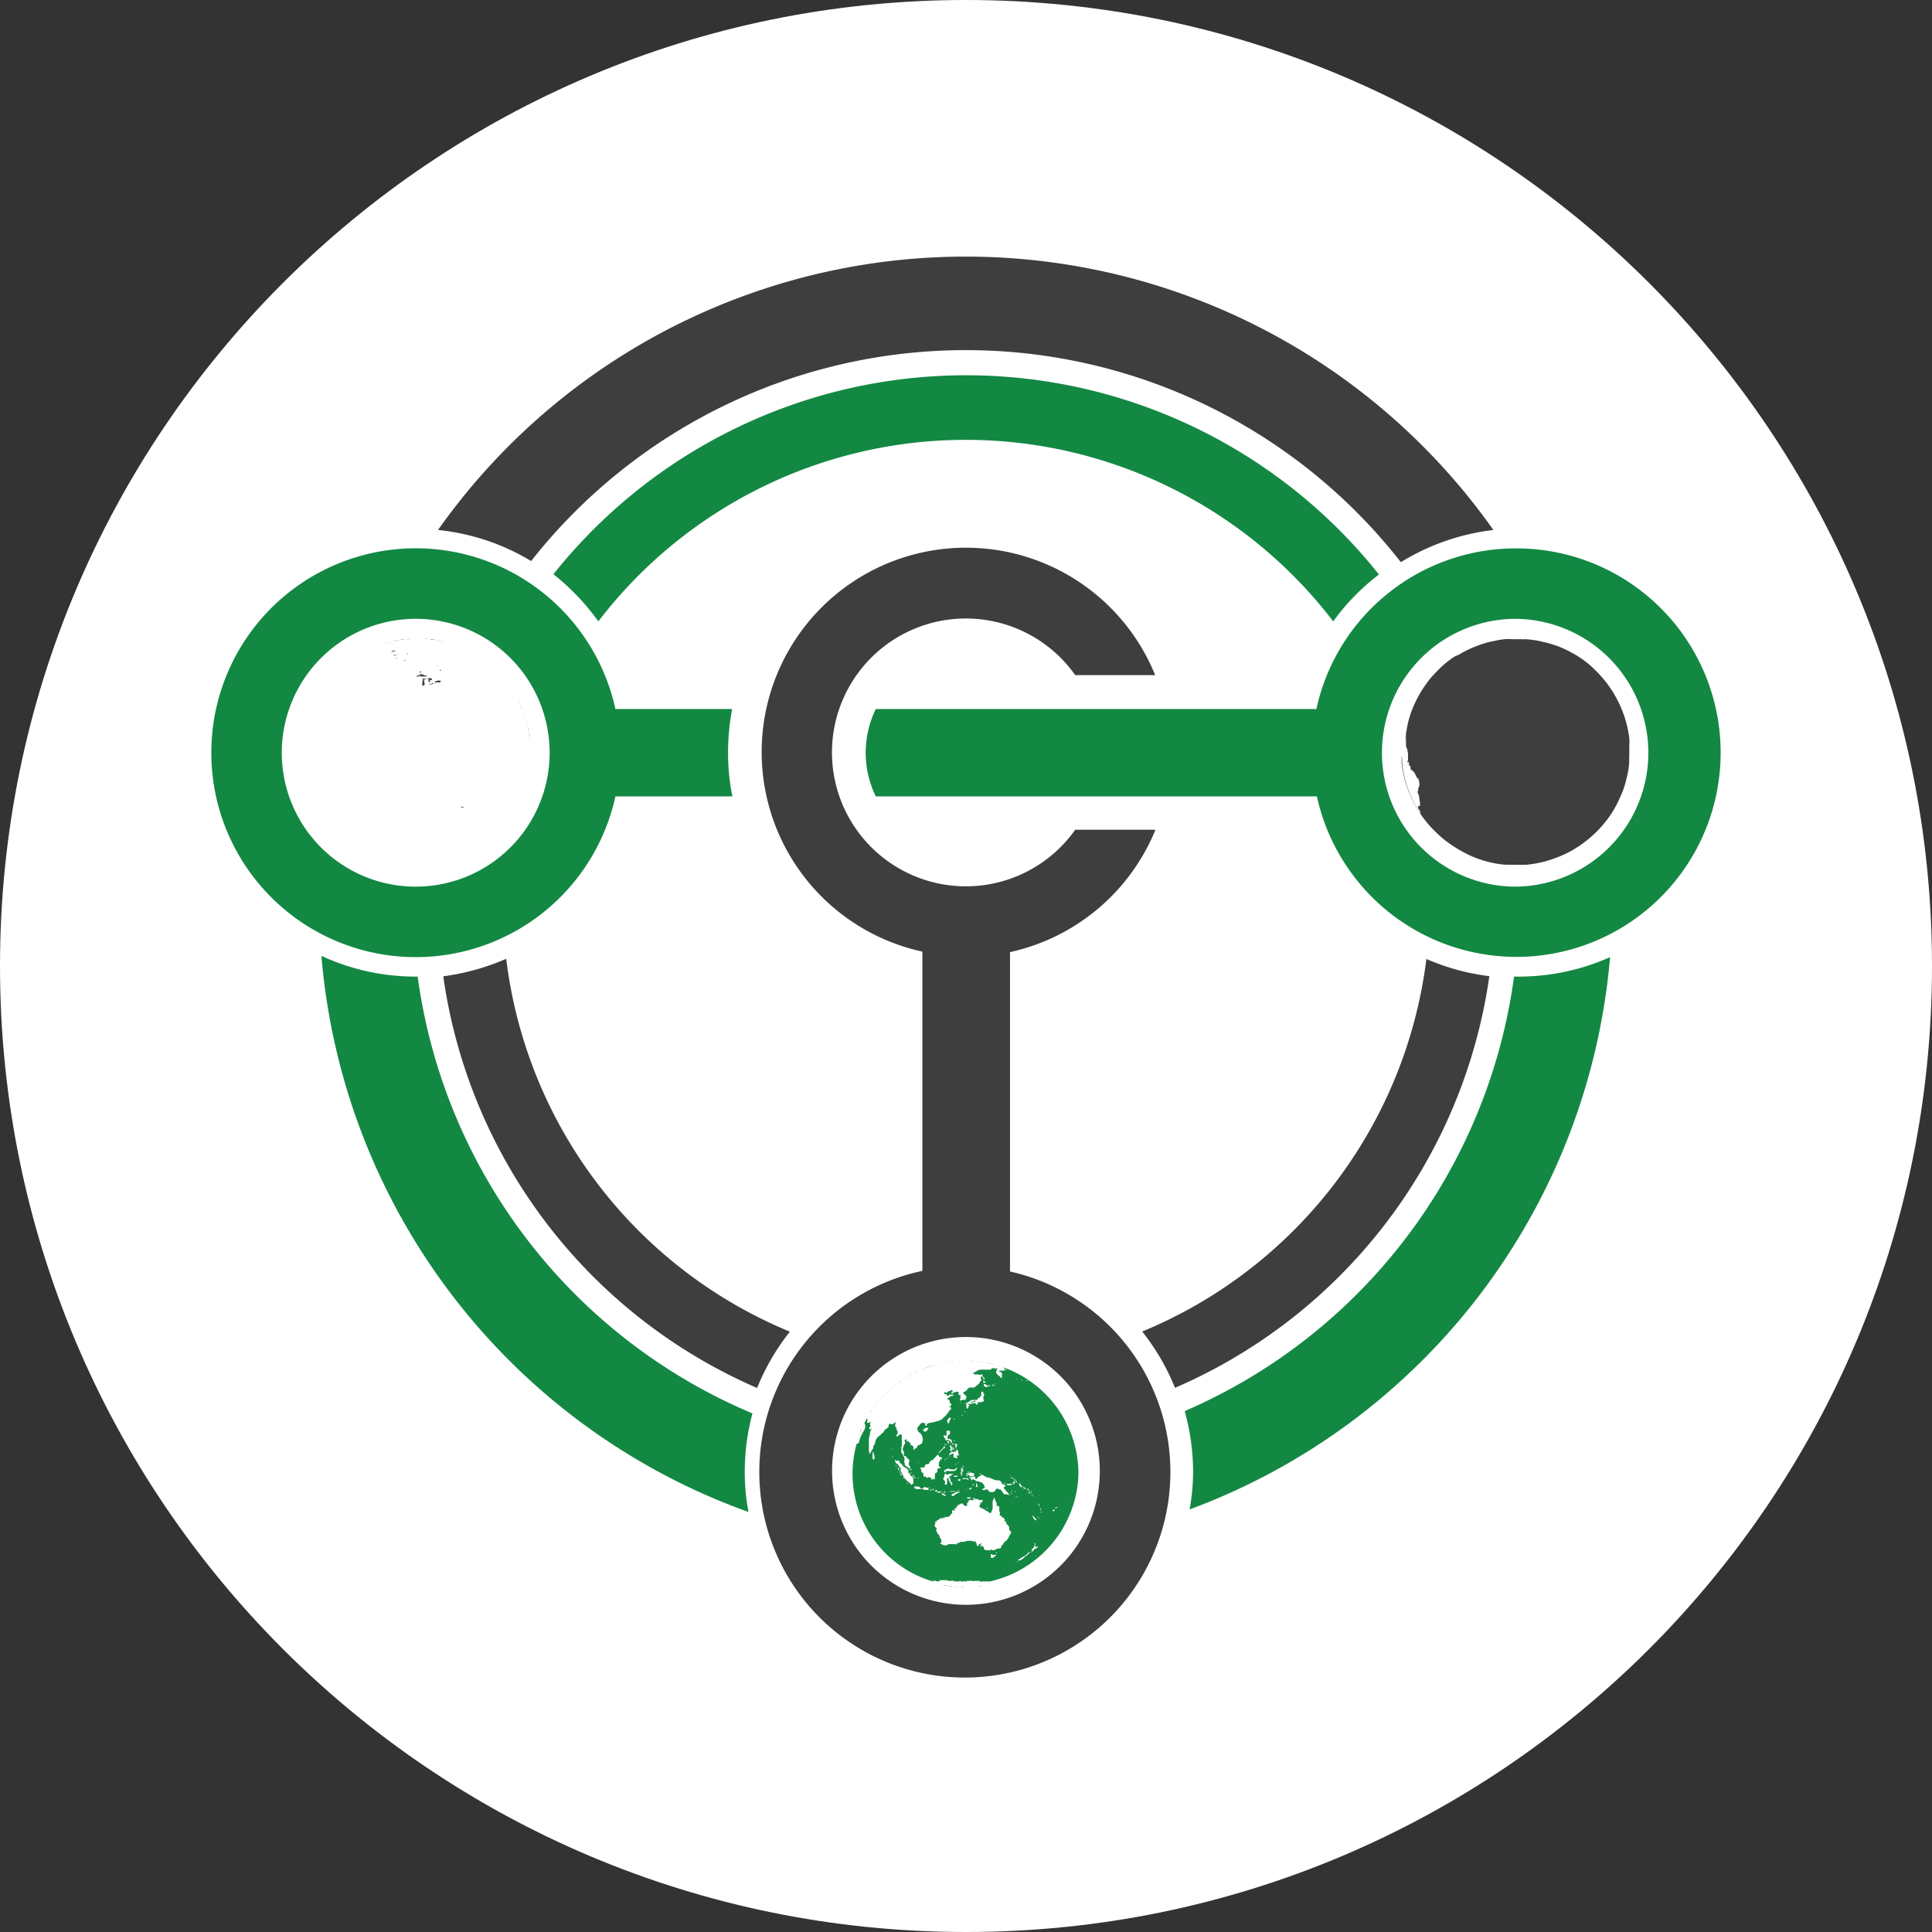
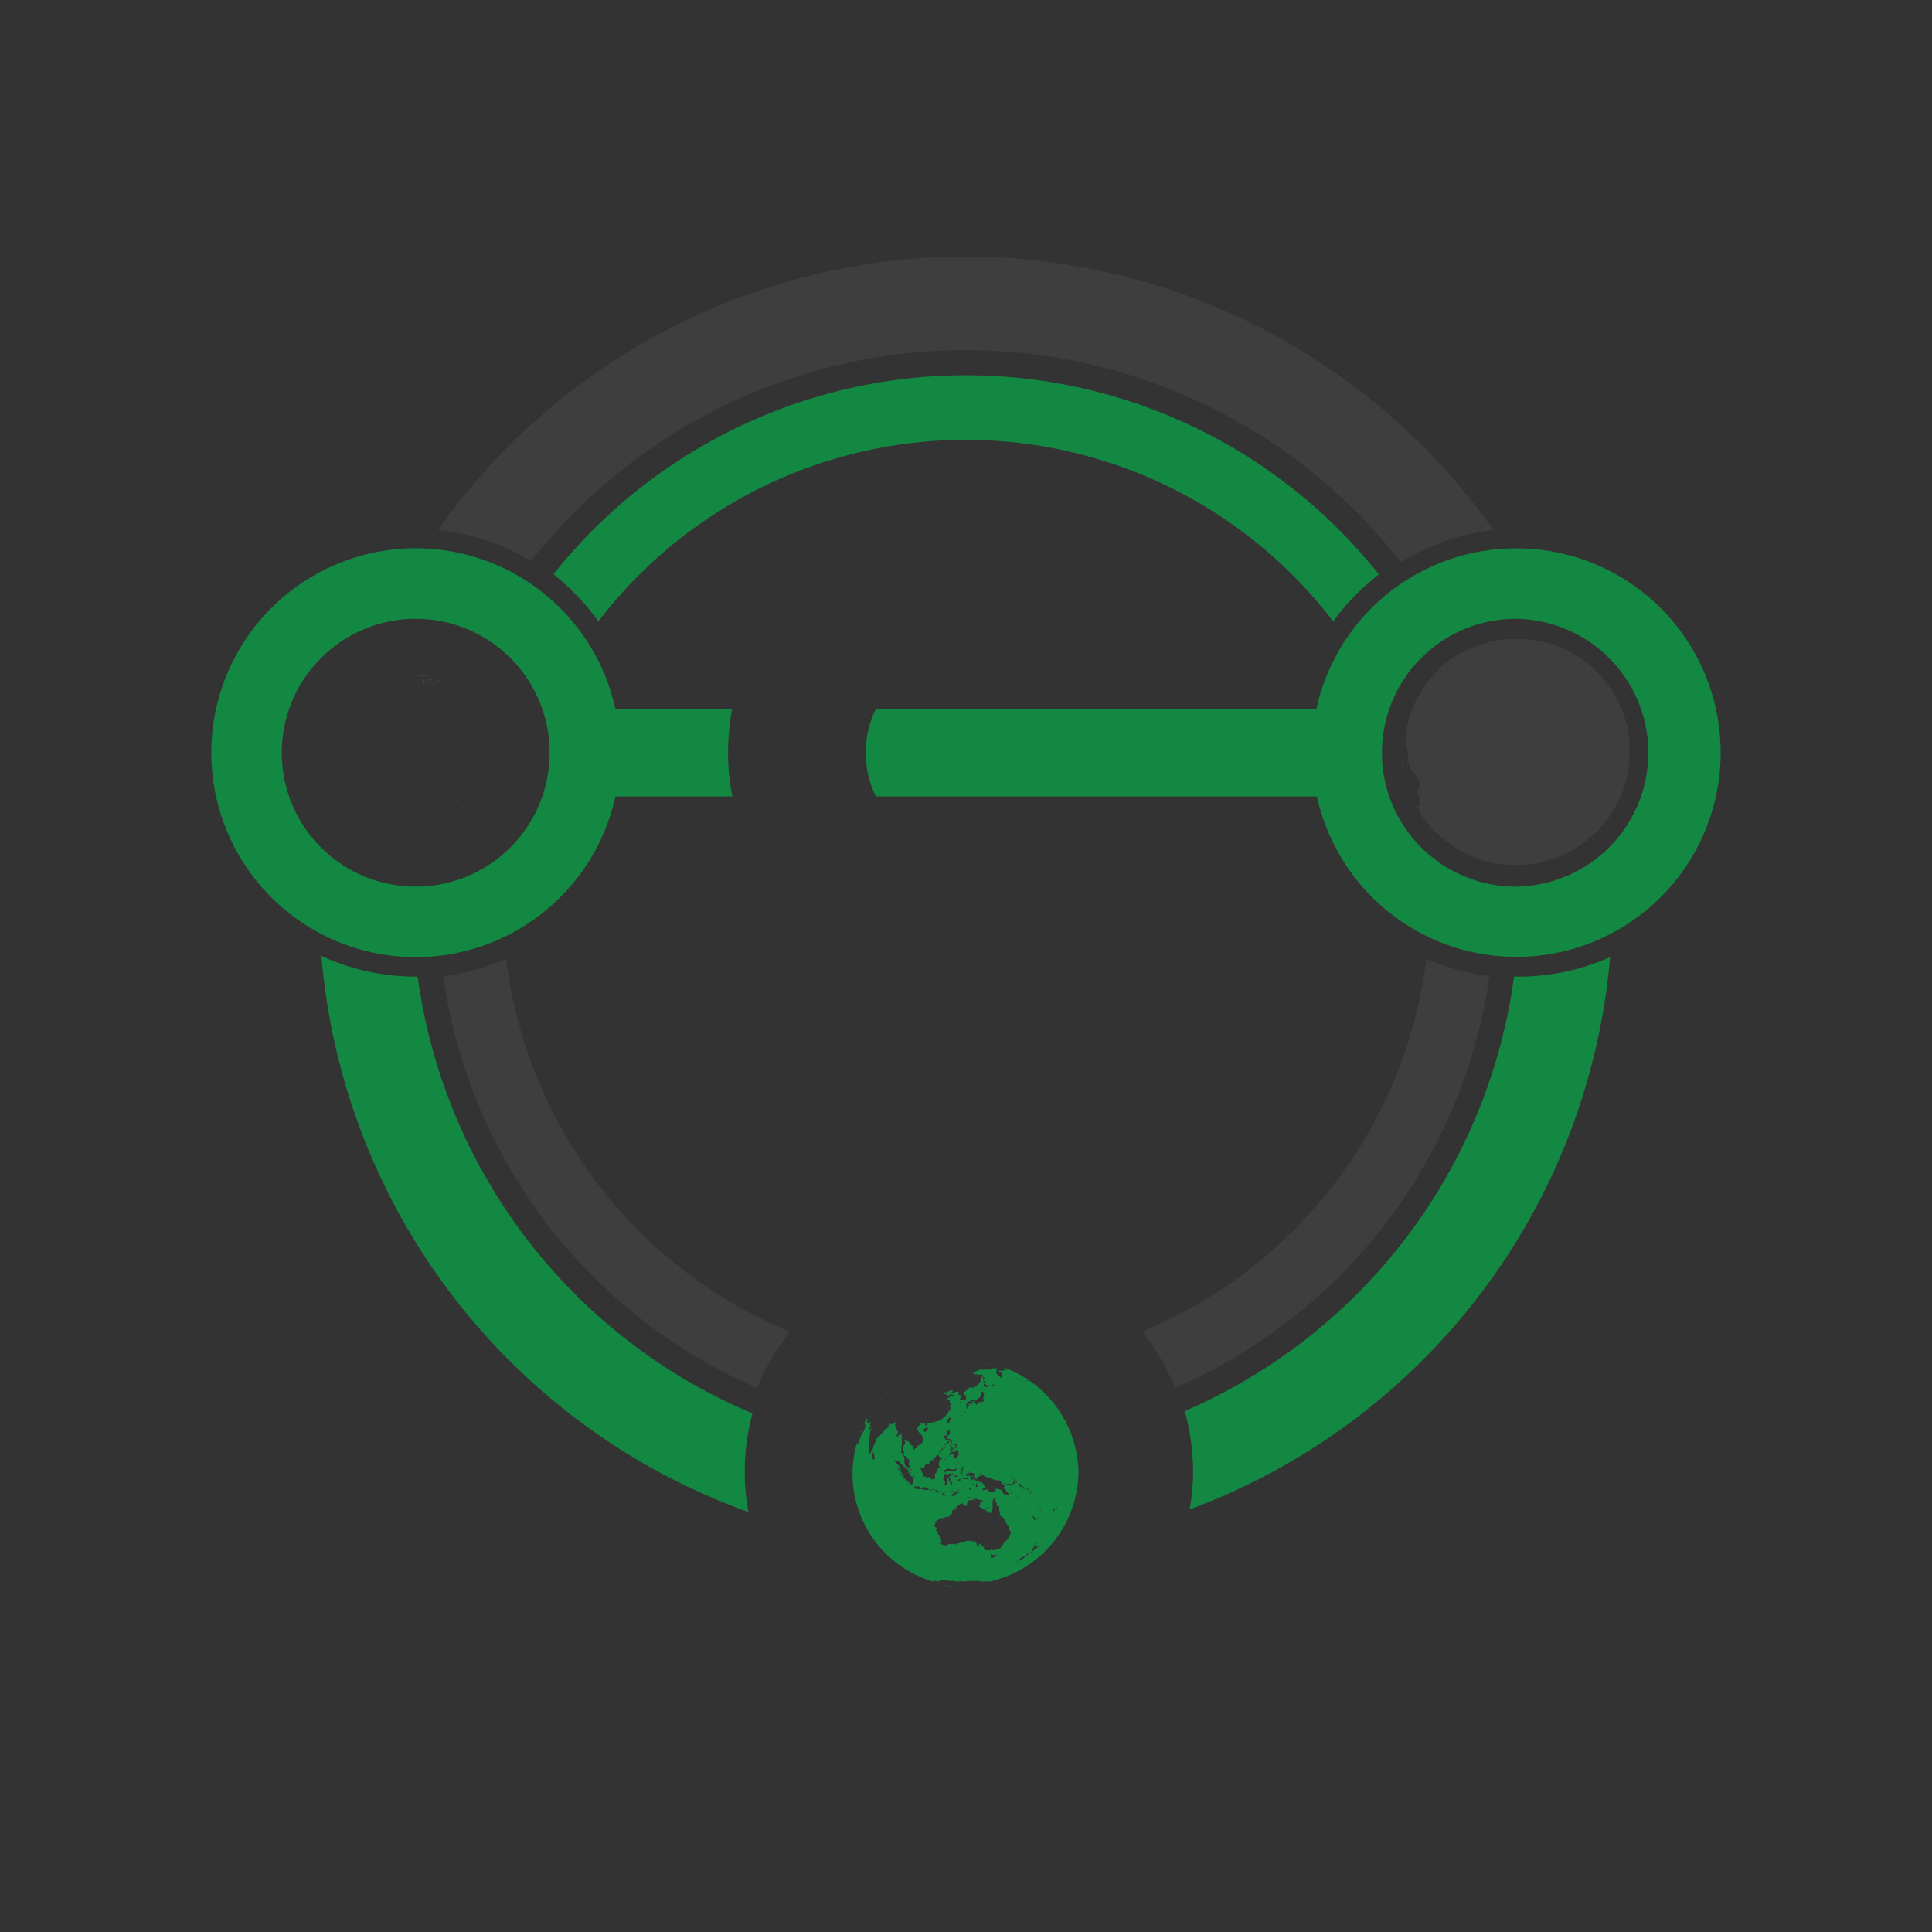
<svg xmlns="http://www.w3.org/2000/svg" width="128" height="128" fill="none">
  <rect width="100%" height="100%" fill="#333333" stroke="none" />
-   <path d="M64 128c35.346 0 64-28.654 64-64 0-35.346-28.654-64-64-64C28.654 0 0 28.654 0 64c0 35.346 28.654 64 64 64Z" fill="#fff" />
  <path d="M48.236 49.87c0-.97.09-1.94.268-2.895h-7.731a13.543 13.543 0 1 0 0 5.787h7.75a14.25 14.25 0 0 1-.287-2.891Zm-20.679 8.872a8.87 8.87 0 0 1-6.293-15.14 8.872 8.872 0 1 1 6.293 15.14ZM100.424 36.333a13.514 13.514 0 0 0-13.21 10.642H58.024a6.59 6.59 0 0 0 0 5.787h29.223a13.532 13.532 0 1 0 13.191-16.43h-.015Zm0 22.41a8.872 8.872 0 1 1 .01-17.744 8.872 8.872 0 0 1-.01 17.743Z" fill="#138843" />
-   <path d="M66.916 84.236V63.08a13.543 13.543 0 0 0 9.636-8.108h-5.316a8.872 8.872 0 1 1 0-10.245h5.296a13.531 13.531 0 0 0-25.836 2.596A13.531 13.531 0 0 0 61.11 63.047V84.2a13.618 13.618 0 1 0 5.787.035h.02Zm-2.915 22.087a8.873 8.873 0 0 1-6.28-15.143 8.871 8.871 0 1 1 6.26 15.143H64Z" fill="#3E3E3E" />
  <path d="M63.98 23.197a36.578 36.578 0 0 1 28.831 14.048 15.044 15.044 0 0 1 6.13-2.132 42.796 42.796 0 0 0-69.921 0c2.183.22 4.29.923 6.169 2.058A36.64 36.64 0 0 1 63.98 23.197Z" fill="#3E3E3E" />
  <path d="M49.853 93.643a36.76 36.76 0 0 1-22.181-28.94h-.114c-2.163.003-4.3-.466-6.264-1.374a42.935 42.935 0 0 0 28.296 36.845c-.171-.898-.254-1.81-.248-2.723.005-1.286.177-2.566.51-3.808ZM100.309 64.703A36.691 36.691 0 0 1 78.49 93.489c.36 1.292.547 2.626.556 3.967 0 .855-.077 1.709-.233 2.549a42.913 42.913 0 0 0 27.859-36.592 14.88 14.88 0 0 1-6.035 1.29h-.328Z" fill="#138843" />
  <path d="M75.674 88.218a15.004 15.004 0 0 1 2.172 3.729 35.08 35.08 0 0 0 20.827-27.274 14.847 14.847 0 0 1-4.17-1.14 30.84 30.84 0 0 1-18.83 24.685Z" fill="#3E3E3E" />
  <path d="M39.642 41.168a30.65 30.65 0 0 1 48.687 0 14.74 14.74 0 0 1 3.03-3.105 34.942 34.942 0 0 0-54.692-.02 15.608 15.608 0 0 1 2.975 3.125Z" fill="#138843" />
  <path d="M33.538 63.523c-1.33.579-2.733.97-4.17 1.16A35.069 35.069 0 0 0 50.16 91.957a15.041 15.041 0 0 1 2.172-3.73 30.745 30.745 0 0 1-18.794-24.705ZM107.946 49.414v.055l-.005.739a1.33 1.33 0 0 0 0 .268c-.02.334-.071.666-.153.991a6.228 6.228 0 0 1-.496 1.448 6.701 6.701 0 0 1-.893 1.488 7.75 7.75 0 0 1-1.904 1.73 6.81 6.81 0 0 1-1.314.665 7.273 7.273 0 0 1-1.771.461c-.188.035-.381.035-.57.035h-.798a.908.908 0 0 0-.228 0 6.083 6.083 0 0 1-1.032-.149 7.076 7.076 0 0 1-1.448-.495 8.905 8.905 0 0 1-1.274-.744 6.354 6.354 0 0 1-.878-.724 7.538 7.538 0 0 1-2.32-4.622v-.496c.034.174.034.342.034.496a7.437 7.437 0 0 0 1.165 3.273c.035.04.035.08.035.04s.035.004 0-.075a.913.913 0 0 0-.114-.213c-.035-.035-.015-.08-.035-.114-.02-.035-.005-.035.035-.075.04-.04.02 0 .04 0s.06.02.06 0v-.079a.292.292 0 0 1 0-.129.415.415 0 0 0-.04-.154.12.12 0 0 1 0-.079v-.054a1.677 1.677 0 0 0-.075-.303c-.04-.04-.04-.104-.04-.119s-.04-.035 0-.054c.04-.02.04-.075.04-.115a.153.153 0 0 1 0-.094.407.407 0 0 0 .075-.248 1.155 1.155 0 0 0-.055-.322c0-.04-.04-.08-.06-.08-.02 0-.034.006-.054-.054-.02-.06-.08-.1-.08-.154a.75.75 0 0 0-.094-.173c0-.015-.04-.055-.04-.055a.496.496 0 0 1-.133-.134.05.05 0 0 0-.035 0c-.04 0-.04 0-.04-.04a.143.143 0 0 0 0-.128.997.997 0 0 1-.094-.174c0-.04.035-.04 0-.04h-.034a.104.104 0 0 1-.04.08.07.07 0 0 1 0-.04.044.044 0 0 0 .04-.04.114.114 0 0 0 0-.133c-.04 0-.04-.035-.04-.035v.035c0 .04.034.04 0 .04h-.035a.084.084 0 0 0 0-.055c0-.06.04-.075.04-.114v-.134a.581.581 0 0 1 0-.194 1.58 1.58 0 0 0-.04-.302.57.57 0 0 0-.094-.248.074.074 0 0 1 0-.06V48.978a.421.421 0 0 1 0-.193v-.188a8.198 8.198 0 0 0-.08.743c0-.263.04-.53.08-.798V48.596c.01-.07.022-.139.035-.208a6.446 6.446 0 0 1 .496-1.676 7.584 7.584 0 0 1 1.05-1.724v-.007c.091-.107.184-.212.28-.314.124-.134.254-.263.385-.395.283-.272.588-.52.913-.739a.8.8 0 0 0 .153-.099h.035a.068.068 0 0 1 .04 0 4.09 4.09 0 0 0 .302-.174 7.935 7.935 0 0 1 1.81-.724l.55-.114c.165-.033.33-.058.497-.074.165-.01.33-.01.496 0H100.771c.082.01.165.01.248 0a6.3 6.3 0 0 1 1.329.208h.039l.209.06c.496.133.976.325 1.428.57.494.253.956.566 1.373.932.134.134.263.248.397.382.403.41.761.862 1.066 1.349.339.55.609 1.14.804 1.755.134.429.228.869.282 1.315.011.165.011.33 0 .495Z" fill="#3E3E3E" />
-   <path d="M102.273 43.508c0 .06.055 0 .094 0a.7.7 0 0 0-.114 0h.02ZM101.499 46.427a.076.076 0 0 1-.013-.003h.043a.073.073 0 0 1-.03.003ZM101.529 52.479c.04 0 .06 0 .06.035 0 .034 0-.035.035-.035.034 0 .059 0 .079-.04.02-.04-.04 0-.06 0a.05.05 0 0 1 0-.034c.04-.04.075-.08.075-.114 0-.035.039-.06.059-.08h-.039a.032.032 0 0 1-.02.008.028.028 0 0 1-.02-.008c0-.035-.055-.035-.074-.054-.02-.02 0 0-.04 0a.066.066 0 0 1-.055 0c-.079 0-.114.074-.114.149a.12.12 0 0 1 0 .079.114.114 0 0 0-.021.067c0 .024.007.047.021.067.075-.005.075-.06.114-.04ZM101.282 53.03a.045.045 0 0 0-.04-.04.083.083 0 0 1-.054 0v-.06a2.163 2.163 0 0 0-.095-.282v.262c-.034.06 0 .115.06.134.059.02.074.06.094.114.02.055.04.04 0 .06-.04.02 0 0 0 0H101.322a.272.272 0 0 1-.04-.189ZM101.837 53.545a.138.138 0 0 1-.04-.114.062.062 0 0 0 .007-.03c0-.01-.002-.02-.007-.03 0-.034-.039-.054-.059-.034-.02.02 0 .035 0 .054a.2.2 0 0 1 0 .209.046.046 0 0 0 0 .06.139.139 0 0 1 0 .094c0 .04.04.04 0 .074 0-.035.04 0 .059 0 .02 0 0-.04 0-.055a.21.21 0 0 1 0-.213c.04.02.04.005.04-.015ZM104.674 45.566c-.04 0-.08.035-.114 0a.13.13 0 0 0-.095.035c-.039.06 0 .134.075.174a.22.22 0 0 1 0-.114s0-.04.039-.04c.04 0 .075-.035.134-.035h.035c.035 0 0 0 0-.04l-.074.02ZM105.05 44.426a.868.868 0 0 0-.168-.228c-.06-.04-.094-.08-.154-.114-.059-.035 0 0 0 0 .085.074.161.157.228.247 0 .04.06.08.075.115.014.034 0 .04 0 .04v-.04s.019.01.019-.02ZM100.711 46.995c.057.01.116.01.174 0h.034c0-.04.04 0 .06-.04-.094-.075-.174-.055-.268.04ZM100.215 47.242c.059.04.074.055.114 0a.223.223 0 0 0-.114 0ZM103.493 45.968h.075c.039 0 0 0 0 0h-.04v.04l-.035-.04ZM99.377 45.09h-.034s.034.02.034 0ZM106.384 45.338a.067.067 0 0 1 0-.04s-.02.02 0 .04ZM26.933 42.348h.243a.988.988 0 0 0-.243 0ZM28.053 42.328h.323a1.886 1.886 0 0 0-.323 0ZM28.455 42.348c.094 0 .208 0 .302.04a1.589 1.589 0 0 1-.302-.04ZM29.407 42.522l-.228-.05.228.06v-.01ZM28.836 42.407c.08.018.162.03.243.035-.074-.02-.148-.02-.243-.035ZM25.405 42.655c.1-.04.213-.06.308-.099a1.984 1.984 0 0 0-.308.1ZM26.15 42.472l.307-.055a.898.898 0 0 0-.308.055ZM25.827 42.541l.228-.069-.228.07ZM26.491 42.388c.113-.023.227-.037.342-.04a2.018 2.018 0 0 1-.342.04ZM34.852 47.699c.02.049.034.1.04.153a.352.352 0 0 0-.04-.153ZM34.336 46.385s0 .06.04.074c.04.015-.02-.02-.04-.075ZM34.966 48.04c0 .06 0 .115.04.174a.549.549 0 0 1-.04-.173ZM34.47 46.652c0 .055.04.094.06.154-.02-.04-.04-.1-.06-.154ZM35.1 48.785v.168c.02-.035 0-.114 0-.168ZM34.738 47.337l.055.153a1.325 1.325 0 0 1-.055-.153ZM34.624 46.995l.055.153-.055-.154ZM35.04 48.423c0 .054 0 .114.04.173a.58.58 0 0 1-.04-.173ZM34.683 47.148c0 .055.06.134.08.189a.765.765 0 0 1-.08-.189ZM34.792 47.49c0 .055.04.134.06.189a2.161 2.161 0 0 1-.06-.189ZM35.12 48.953v.213c.006-.07.006-.142 0-.213Z" fill="#3E3E3E" />
  <path d="M35.06 48.596c0 .075 0 .13.04.209-.02-.08-.02-.154-.04-.209ZM34.907 47.852c0 .055.04.134.06.189a2.196 2.196 0 0 1-.06-.189ZM29.1 42.442h.094a.139.139 0 0 1-.094 0ZM26.055 42.472h.114a.232.232 0 0 0-.114 0ZM34.53 46.806c0 .055.054.129.074.189a.882.882 0 0 0-.075-.189ZM25.713 42.556h.114a.3.3 0 0 0-.114 0ZM34.376 46.479c.04.06.055.134.094.193a1.77 1.77 0 0 0-.094-.193ZM28.757 42.388a.119.119 0 0 1 .08 0 .149.149 0 0 1-.08 0ZM26.834 42.348a.15.15 0 0 0 .099 0 .213.213 0 0 1-.1 0ZM35.005 48.214c.02.068.031.138.035.209a.76.76 0 0 1-.035-.209ZM28.837 45.204h.189a.158.158 0 0 0 .133 0s.035-.034.035-.054c0-.02 0-.06-.035-.06h-.173c-.035 0-.055.04-.114.04-.06 0-.075.054-.035.074ZM28.034 44.951c-.035 0-.035.04-.055.08-.02.04 0 .054 0 .035 0-.02.035-.055.055-.055.02 0 0 0 0 .04a.755.755 0 0 0-.055.114v.243a.06.06 0 0 0 .094 0 .104.104 0 0 0 .055-.134c0-.035-.035-.095-.035-.114a.37.37 0 0 1 .035-.114c0-.035.04-.055.04-.035 0 .02 0 .035 0 0a.198.198 0 0 1 0-.06.04.04 0 0 1 .054-.015.04.04 0 0 1 .015.015h.054a.25.25 0 0 0 .095 0v.135c0 .02-.055.054-.035.074.02.02 0 0 0 0l.04-.04h.04a.074.074 0 0 1 0 .06v.04s.059 0 .059-.04a.153.153 0 0 1 0-.095c.035-.04.035-.06 0-.079-.035-.02 0-.035 0 0a.159.159 0 0 0 .094.054c.035 0 .035 0 .035-.04 0-.039 0-.054-.095-.093a.1.1 0 0 0-.074 0h-.06v.04a.114.114 0 0 1-.074 0s.055 0 0 0a.288.288 0 0 1-.114 0h-.06c.02 0 0 0 0 0h-.168c.154-.065.1-.065.06-.016ZM28.93 45.264a.17.17 0 0 0-.093 0h-.08s0 .034-.04 0c-.04-.035-.074 0-.094 0l-.054.054a.074.074 0 0 1-.06 0h-.054s-.04.04 0 .04h.054c-.02 0 0 .04 0 0a1.666 1.666 0 0 0 .342-.134c.08.074.114.055.08.04ZM27.637 44.822s0 .04.06 0c.04-.012.078-.03.113-.054 0 0 .06-.04.04 0-.02.04-.04.054 0 .054H28.252a.069.069 0 0 0 0-.04.044.044 0 0 0-.04-.034H28.098c-.04 0-.04-.054-.075-.074h-.113c-.04 0-.04.034-.06 0-.02-.035 0 0-.035 0-.034 0 0 .04-.06.06a.39.39 0 0 0-.113.039c-.04 0-.06.035-.075.035s-.04 0 0 0a.495.495 0 0 1 .07.014ZM28.966 44.118s.04-.034 0-.034h-.035s.02.034.035.034ZM29.159 44.456s0-.035.035-.035c.034 0 .04-.04 0-.04a.161.161 0 0 0-.055 0 .07.07 0 0 0 0 .04s0 .035.02.035ZM27.865 44.56c.035 0 .035-.04.035-.06 0-.02-.035-.04-.074 0-.04.04 0 .06.04.06ZM26.035 43.146s-.055.04-.04.04a.104.104 0 0 0 .08-.04.074.074 0 0 1 .054 0 .208.208 0 0 0 .1-.04s.034-.039 0 0a.593.593 0 0 1-.095 0s-.04 0 0 0h.06-.095a.466.466 0 0 1-.153 0h-.06.154c-.04 0-.055.04-.075.04-.02 0-.06.035 0 .035a.134.134 0 0 0 .095-.035s-.005-.014-.025 0ZM26.283 43.608a.07.07 0 0 0-.055 0v.04a.159.159 0 0 0 .075-.04h.134a.39.39 0 0 0-.154 0ZM30.607 53.431h-.04s-.04.055 0 .055h.095v.034h.04s.034 0 0-.04a.239.239 0 0 0-.095-.049ZM27.026 43.34a.044.044 0 0 0-.04-.04s-.039 0 0 .04c.04.04.04.034.04 0ZM26.749 43.702s-.065.035 0 0ZM26.749 43.816s.04 0 .06-.04c.019-.04.034 0 .034-.04s-.035 0-.055 0c-.02 0 0 0 0 .04s-.07.04-.04.04ZM26.377 43.36a.345.345 0 0 1-.094.034h-.114a.074.074 0 0 0-.06 0h-.034c.02 0 .034.06 0 .06h-.06a.07.07 0 0 1-.055 0s-.04 0 0 0h.134c.02 0 .055-.04.075-.04h.094a.397.397 0 0 1 .134-.06h.06c-.035 0-.06.006-.08.006Z" fill="#3E3E3E" />
  <path d="m62.384 104.954-.228-.059.228.059ZM62.746 105.048c-.08 0-.154 0-.228-.039a.98.98 0 0 1 .228.039ZM61.813 104.84l.229.055-.229-.055ZM63.604 105.123h.337a1.005 1.005 0 0 1-.337 0ZM63.162 105.103c-.114 0-.208 0-.322-.035.108.004.216.016.322.035ZM65.067 105.068a1.747 1.747 0 0 1-.323.035c.107-.019.214-.031.323-.035ZM65.429 104.989l-.303.059.303-.059ZM63.505 105.123h-.263c.094-.02.203 0 .263 0ZM65.622 104.954h-.114a.244.244 0 0 0 .114 0ZM64.684 105.103ZM57.072 94.69l.055-.115-.055.114ZM56.73 95.7a.583.583 0 0 1 0-.079.148.148 0 0 0 0 .08ZM56.939 95.036a.239.239 0 0 0 .035-.114.184.184 0 0 1-.035.114ZM56.825 95.374a.77.77 0 0 0 .035-.114.373.373 0 0 0-.035.114ZM62.86 90.236c.106-.022.214-.035.322-.04-.114.02-.233.02-.322.04ZM57.415 93.985ZM62.478 90.31l.288-.054-.288.055ZM62.116 90.385c.094 0 .208-.055.322-.075-.114.02-.208.06-.322.075ZM61.412 90.598c.096-.045.198-.078.302-.099-.114.04-.208.074-.302.1ZM61.774 90.484c.094 0 .173-.06.268-.08-.085.02-.194.06-.268.08ZM65.87 90.405l.208.06-.208-.06ZM65.522 90.33a.673.673 0 0 0 .194.04.674.674 0 0 0-.194-.04ZM66.495 90.598a1.796 1.796 0 0 0-.303-.099c.114.04.209.06.303.1ZM64.436 90.177h.229a.907.907 0 0 0-.229 0ZM64.818 90.216h.214a.855.855 0 0 0-.214 0ZM65.18 90.256c.066.007.13.019.194.035-.06-.02-.134-.02-.193-.035ZM63.202 90.197ZM58.213 92.844c.06-.059.095-.114.154-.173-.06.06-.094.114-.154.173ZM57.99 93.107c.055-.054.094-.129.154-.188-.048.065-.1.128-.154.188ZM58.441 92.557c.058-.068.121-.13.189-.189l-.189.189ZM58.71 92.309c.056-.046.107-.098.153-.154a1.128 1.128 0 0 0-.154.154ZM61.09 90.732c.074-.04.154-.06.228-.1-.08.025-.156.059-.228.1ZM57.584 93.697c.04-.054.079-.129.114-.188-.035.04-.075.134-.114.188ZM57.777 93.415c.035-.06.094-.134.134-.189-.051.058-.096.122-.134.189ZM58.938 92.061c.074-.055.153-.134.228-.188a1.905 1.905 0 0 1-.228.188ZM60.098 91.223l.267-.149c-.094.055-.193.094-.267.149ZM60.44 91.034a1.57 1.57 0 0 0 .208-.114l-.208.114ZM59.815 91.397c.067-.04.13-.084.189-.134a.722.722 0 0 1-.189.133ZM59.478 91.625c.08-.06.154-.114.248-.174-.065.06-.159.114-.248.174ZM59.24 91.833c.06-.035.114-.094.173-.134-.061.04-.12.085-.173.134ZM60.727 90.88c.095-.034.189-.093.283-.133-.094.04-.188.1-.282.134Z" fill="#138843" />
-   <path d="M60.648 90.92s.06 0 .08-.04c.02-.039-.04.02-.08.04ZM59.736 91.451ZM57.698 93.509a.188.188 0 0 1 .08-.094.334.334 0 0 1-.08.094ZM57.53 93.816l.054-.119-.055.12ZM57.127 94.575l.114-.228a1.63 1.63 0 0 0-.114.228ZM61.01 90.747s.06 0 .08-.035a.098.098 0 0 1-.08.035ZM60.023 91.282l.075-.06a.244.244 0 0 0-.075.06ZM62.766 90.256a.17.17 0 0 0 .094 0c-.04-.02-.06 0-.094 0ZM56.998 94.917c.04-.074.06-.148.1-.228-.065.08-.1.154-.1.228ZM59.414 91.68a.721.721 0 0 0 .074-.055.185.185 0 0 1-.074.054ZM61.337 90.633s.055 0 .075-.035c.02-.035-.055.015-.075.035ZM58.615 92.388l.075-.08s-.04.06-.075.08ZM64.67 90.197h.134a.283.283 0 0 0-.134 0ZM58.863 92.155a.256.256 0 0 1 .075-.054s-.06.04-.075.054ZM57.911 93.226a.322.322 0 0 1 .075-.099s-.04.06-.075.1ZM63.524 90.177h.095c-.035-.02-.075 0-.095 0ZM60.366 91.07a.14.14 0 0 1 .074-.04c-.035.04-.054.04-.074.04ZM59.145 91.892a.88.88 0 0 0 .095-.079.278.278 0 0 1-.095.08ZM64.327 90.157h.11a.118.118 0 0 1-.11 0ZM66.078 90.464ZM58.14 92.939c0-.04.054-.06.074-.094a.297.297 0 0 0-.075.094ZM65.716 90.37c.055 0 .095 0 .154.035-.06-.02-.1-.02-.154-.035ZM58.367 92.671l.075-.074a.139.139 0 0 0-.075.074ZM65.374 90.29c.055 0 .094 0 .149.04-.055-.02-.094-.02-.149-.04ZM65.032 90.236h.149c-.055.02-.114 0-.149 0ZM56.86 95.26c0-.075.059-.15.079-.229-.035.073-.061.15-.08.228ZM62.84 105.048h-.094c.03.01.063.01.094 0ZM71.45 97.64a7.493 7.493 0 0 0-4.96-7.042c0 .055.04 0 .04.055 0 .054.074.04.094.06.02.019.06 0 .06.034 0 .035-.114 0-.154 0-.04 0 0 0 0 .06 0 .059-.06 0-.094 0h-.248c-.035 0 0 0 0 .034 0 .035 0 .04.034.04.035 0 .06 0 .1.04.04.04.034.034.054.034.02 0 0 0 0 .04a.094.094 0 0 0 .06.074h-.06c-.02 0 0 0 0 .04a.074.074 0 0 1 0 .06v.074c0 .04 0 .054-.035.054-.034 0-.04 0-.06-.054a.53.53 0 0 0-.153-.134.342.342 0 0 1-.129-.189c0-.079.035-.079.035-.114v-.06c0-.019.04-.039.06-.039.02 0 0 0 0 0l-.06-.06h-.04l-.034.04a.15.15 0 0 1-.08-.04h-.114c-.06 0-.074.04-.094.055l-.04.04H64.948a.695.695 0 0 0-.268.114c-.074.04-.168.1-.208.114-.04.015 0 0 0 .04s.06 0 .074 0c.015 0 0 0 .04.04s0 0 .04 0 0 0 0 .034c0 .035 0 0 .034 0a.12.12 0 0 1 .08-.035.493.493 0 0 1 .134.035c.037.01.076.01.114 0 .034 0 0-.035.034-.055.035-.02 0 0 .04.035a.154.154 0 0 1 .04.1c0 .034 0 .034.054.074.055.04.075.094.094.134.02.04-.034 0-.074 0-.04 0 0 .034 0 .074 0 .04 0 .04.04.06a.297.297 0 0 1 .114.074c.04.04-.04 0-.094 0-.055 0 0 .04-.04.06-.04.02-.04-.04-.04-.08V91.446a.064.064 0 0 1 0-.055.074.074 0 0 0 0-.059s0-.035-.04-.054c-.04-.02 0-.04-.034-.06-.035-.02-.08-.035-.1 0-.02.035 0 .04 0 .08a.198.198 0 0 0 .035.093c0 .04 0 .075-.034.095a.32.32 0 0 0-.06.074c0 .04-.04.06-.074.12-.048.046-.1.089-.154.128a.461.461 0 0 1-.173.114.302.302 0 0 1-.189 0h-.094a.747.747 0 0 1-.114.08c-.04 0-.04.074-.06.094-.02.02-.054.04-.094.074l-.114.06c-.04 0-.06.054-.04.074.02.02.04 0 .06.06a.432.432 0 0 0 .134.114c.034.034 0 .074 0 .114v.074c0 .04-.075.06-.094.08a.164.164 0 0 1-.075 0 .148.148 0 0 0-.08 0 .184.184 0 0 1-.113.039c-.055 0-.055-.04-.055-.074 0-.035.04-.04.055-.1.015-.06-.035-.074-.055-.094-.02-.02 0 0 .04-.04s0-.034 0-.054a.119.119 0 0 0-.08 0s-.034 0-.054-.04c-.02-.04 0-.034 0-.074 0-.04.035-.055 0-.094-.035-.04-.08 0-.134 0a.496.496 0 0 0-.228.074.11.11 0 0 1-.1.04c-.034 0 0 0 0-.04v-.04a.53.53 0 0 1 .095-.079s0-.035-.055-.055a.134.134 0 0 0-.094 0 .223.223 0 0 1-.114.055c-.04 0-.08.04-.114.08-.035.04-.08.034-.114 0-.035-.035-.1 0-.08.074.02.074.115.04.155.04.04 0 0 0 0 .054 0 .055 0 .04.04.06.039.02.074 0 .093-.04.02-.04.04 0 .075-.04.034-.04.06 0 .08 0h.073c.04 0 .075 0 .095.04.02.04-.035.035-.095.035s-.074.04-.153.079a.433.433 0 0 0-.169.134l.04.034c.04.035.054 0 .094.04.028.046.04.1.035.154 0 .035 0 .035.04.055l.059.059v.074c0 .02-.035.04-.055.04-.02 0-.074.04-.094.074-.02.035.035 0 .055 0a.09.09 0 0 1 .079.134c0 .04 0 0-.04 0s0 .04 0 .075c0 .034-.04 0-.074.04a.109.109 0 0 0-.06.094.114.114 0 0 1-.074.094.317.317 0 0 0-.094.134c0 .04-.06.04-.1.079a.846.846 0 0 0-.128.134.639.639 0 0 1-.214.114.44.44 0 0 1-.188.054.14.14 0 0 0-.094.04c0 .04-.04 0-.06 0-.02 0-.054.035-.074.035h-.114a.15.15 0 0 0-.08.04h-.114c-.02 0-.054.054-.094.074-.04.02 0 0 0 .04a.07.07 0 0 1 0 .054h-.074c-.035 0 0 0-.04-.034v-.06s0-.04.04-.055 0 0-.04 0a.06.06 0 0 0-.054 0s0-.04-.04-.04h-.094c-.035 0-.08.055-.1.055-.02 0-.034 0-.054.06a.9.9 0 0 1-.074.094.388.388 0 0 0-.1.134v.094c0 .04 0 .04.04.06.04.02 0 0 0 .034.018.043.043.081.075.114 0 0 .04 0 .079.04.04.04.035.04.055.075a.58.58 0 0 1 .094.213.417.417 0 0 1 0 .243c0 .056-.02.11-.055.153a.648.648 0 0 1-.154.095c-.074.06-.054 0-.114.06a.79.79 0 0 1-.054.113.184.184 0 0 1-.114.075s-.04 0-.06.06a.055.055 0 0 1-.054.034V95.86c0-.035-.04-.055-.06-.075a.055.055 0 0 0-.074 0V95.711c0-.035 0 0-.06.035-.06.034 0-.055 0-.115a.055.055 0 0 0-.05-.06c-.01 0-.02.001-.029.006-.04 0 0-.04-.055-.08-.054-.04-.06 0-.079 0h-.035V95.383a.09.09 0 1 0-.099.15s0 .093-.034.133c-.035.04-.06.114-.08.154-.02.04 0 .054-.035.114-.034.06 0 .149 0 .188 0 .04 0 0 .055 0 .054 0 0 0 0 .04v.094a.467.467 0 0 1 0 .154c0 .035.054.055.094.055s.04 0 .055.04c.015.039 0 .039.04.054s.04 0 .059.06c.02.059.054.039.094.074a.184.184 0 0 1 0 .173.554.554 0 0 0 0 .169c0 .04 0 .04.04.08.04.039.035.093.054.133a.044.044 0 0 1-.04.035h-.054c-.02 0-.04-.04-.06-.055a.565.565 0 0 0-.113-.08.224.224 0 0 1-.095-.073.114.114 0 0 1 0-.075s0-.04-.034-.08a.134.134 0 0 1 0-.094v-.228c0-.06-.06-.114-.075-.153-.015-.04-.04-.095-.06-.095-.02 0 0-.054-.039-.094-.04-.04 0 0-.035 0-.034 0 0 0 0-.06v-.113a.403.403 0 0 0 0-.169c0-.06.035-.08.035-.134v-.194a.165.165 0 0 0 0-.133.153.153 0 0 1 0-.094v-.209a.148.148 0 0 0-.035-.114h-.099a.312.312 0 0 0-.114.114.114.114 0 0 1-.114 0s.04-.114.08-.188a.198.198 0 0 0 0-.174c0-.04-.04 0-.06 0-.02 0 0 0 0-.054v-.12l-.075-.074a.262.262 0 0 1 0-.208v-.094c0-.035-.04 0-.054 0-.015 0 0 0-.04.055a.163.163 0 0 1-.114.059.18.18 0 0 1-.094 0l-.04-.035c-.04-.034 0 0-.04.035-.039.035-.054 0-.074.06-.02.059 0 .04 0 .074 0 .035 0 .06-.054.094a.324.324 0 0 1-.134.1.406.406 0 0 0-.134.168.313.313 0 0 1-.154.134c-.054.04-.04.074-.074.114-.035.04-.06 0-.08.04l-.054.054c-.04 0-.04 0-.06.06a.565.565 0 0 0-.138.282.455.455 0 0 1-.095.228c-.04.04-.04.06-.04.134a.13.13 0 0 1-.039.114.114.114 0 0 0-.035.055.45.45 0 0 1-.079.114.272.272 0 0 0-.035.119c0 .035-.04 0-.06 0a1.081 1.081 0 0 1-.039-.213.87.87 0 0 1 0-.228.674.674 0 0 1 0-.209v-.267a.53.53 0 0 1 .04-.229 1.74 1.74 0 0 0 .035-.228.536.536 0 0 1 .079-.208.41.41 0 0 0 0-.154c0-.04 0-.04 0 0v.08l-.075.074h-.04v-.154c0-.04 0-.034.06-.054.06-.02.035-.04.055-.04h-.04c-.04 0 0 0-.035-.04a.153.153 0 0 1 0-.094c0-.04.04-.074.04-.114 0-.04-.04 0-.1.04-.059.04-.093 0-.113 0-.02 0-.035 0-.035-.04s.035-.08.035-.114a1.373 1.373 0 0 0-.035-.154l-.173.343c.028.04.048.085.06.133v.134a1.17 1.17 0 0 1-.115.268 1.41 1.41 0 0 0-.1.188.193.193 0 0 1-.054.095.5.5 0 0 0-.04.099c-.05.115-.087.234-.113.357a.193.193 0 0 1-.154.1 7.44 7.44 0 0 0 5.088 9.119v-.04c0-.04-.04-.04-.1-.055-.059-.015 0-.039.04 0 .04.04.06 0 .075.035h.079a.26.26 0 0 1 .114.04h.188c.075 0 0-.06 0-.075s.04 0 .08 0a.28.28 0 0 0 .129 0h.173a.168.168 0 0 1 .095 0c.04 0 .059.04.094.04h.114a.064.064 0 0 0 .08 0c.043-.01.089-.01.133 0 .035 0 .094.04.114.04a.435.435 0 0 1 .114 0c.07.01.14.01.208 0 .04 0 0 0 0-.035s0 0 .04 0 0 0 .055.035c.054.034.06 0 .079 0h.054a.274.274 0 0 1 .115 0c.044.009.09.009.133 0 .04 0 0 0 0-.035s0 0 .055 0h.174a.045.045 0 0 0 .04-.04l.054.04c.054.04.134 0 .248 0 .069.007.139.007.208 0h.08c.02 0 0 0 0 .04 0 .039.054 0 .113 0h.303a.188.188 0 0 1 .094 0h.154a7.497 7.497 0 0 0 5.881-7.136Zm-.839 1.83c.055.054 0 .054 0 .054s-.02-.074 0-.054Zm-.69.416.1-.054c.035 0 0 .04 0 .054 0 .015-.06.04-.1.04-.039 0-.029 0 0-.04Zm-.148.154c.055-.075.094 0 .094 0a.094.094 0 0 1-.04.074.106.106 0 0 1-.074 0c-.04-.034 0-.054.02-.074Zm-5.103-9.08h-.06c-.02 0 0 0 0 0s.075-.02.06 0Zm-6.798 5.748c-.04 0-.04-.04-.06-.115-.02-.074 0-.188 0-.248a.397.397 0 0 0 0-.153v-.035s.04.055.055.094c.038.07.058.149.06.228a.174.174 0 0 1-.055.228Zm1.18-.724c0 .04-.04 0 0-.035s.02 0 0 .035Zm.04-.134v-.035c0-.035.034-.1.034-.134v-.094c0-.035 0-.04 0 0v.054a.149.149 0 0 1-.034.094.397.397 0 0 1 0 .115Zm.034.65c0-.04 0-.04.04 0 .04.039-.04.024-.04.024v-.025Zm9.73 2.548c.04 0 0 .04 0 .04s-.035-.04 0-.04Zm-.114 1.448c.04 0 0 .04 0 .04s-.035-.045 0-.045v.005Zm-.283-.054.094.114s.114.114.114.148c0 .035-.06 0-.094 0-.035 0-.06-.059-.094-.114-.035-.054-.06-.079-.06-.114 0-.034.02-.074.04-.034Zm-.06-1.334s-.054-.04-.054-.06c0-.02.034 0 .074.04.04.04-.015.04-.015.02H68.4Zm-.074-.343a.13.13 0 0 0 0 .075c0 .04.035.06.054.094.02.035-.054-.035-.074-.055a.17.17 0 0 1 0-.094c0-.04.02-.04.02-.02Zm-.094.055s.054 0 0 .04c-.055.04-.04-.02 0-.04Zm-.154-7.384c.04 0 .04 0 0 .035s-.02-.035 0-.035Zm0 7.195s.04 0 .06.055a.085.085 0 0 1 .054.08c0 .04-.055 0-.074-.04l-.08-.075s0-.04.02-.02h.02Zm.06.229s-.06 0 0-.04l-.02.04h.02Zm-.115-7.409c.035 0 .055.04 0 .04-.054 0-.04-.04-.02-.04h.02Zm-.059 7.334s0-.04-.04-.04a.07.07 0 0 1-.054 0s0-.054 0 0c0 .055 0 0 .034 0 .035 0 0 0 .04.04s0 0 0 .06.02-.025 0-.06h.02Zm-.074-7.334c.054 0 0 .04 0 0s-.06 0-.02 0h.02Zm-.06 7.057.06.06c.02.017.046.03.074.034v.04c0 .04-.06 0-.074 0l-.08-.075c-.04-.06 0-.09.02-.06Zm-.04.133s.06 0 0 .04-.02-.03 0-.05v.01Zm-.094-7.195c.04 0 .04.035 0 .035s-.04-.065 0-.045v.01Zm-.134 6.834a.439.439 0 0 1 .06.074c.035.04.035.06.074.099.04.04.04.055 0 .074-.04.02-.06 0-.094-.04a.217.217 0 0 1-.06-.093c0-.04-.034-.055-.034-.075 0-.02.054-.05.054-.05v.01Zm-.034-6.893c.034 0 0 .04 0 0s-.04-.01 0-.01v.01Zm-.06 7.785s.06 0 0 .04v-.05.01Zm-.094-7.84s.04 0 0 .035c-.04.034-.02-.03 0-.045v.01Zm-.134-.04c.04 0 0 .04 0 0s-.04-.03 0-.01v.01Zm-.288 6.57s.06 0 .08.036c.02.034.054 0 .094.04.075.049.144.105.208.168.06.06.04.114 0 .134-.04.02 0-.055 0-.075 0-.02-.054-.074-.094-.094a.689.689 0 0 0-.134-.114c-.055 0-.094 0-.114-.04-.02-.04-.074-.05-.04-.064v.01Zm-.034-.133c.034 0 0 .035 0 .035s-.04-.045 0-.045v.01Zm-.268.61c.04 0 0 .035 0 .035s-.02-.045 0-.045v.01Zm-.114-.536h.074-.114c-.06 0 0-.01.04-.01v.01Zm0 .496s-.06 0 0-.04c.06-.039.054.03.02.05l-.02-.01Zm-.308-6.972h.04c-.02 0-.04.03-.02.01l-.02-.01Zm-.094 4.17c.04 0 0 0 0 .04s0-.005.02-.005l-.02-.034Zm.04 2.574c.034 0 .074.035.153.094a.109.109 0 0 1 .035.114v.04h.075c.04 0 .06.035.099.055.04.02.054.04.074.094.02.054-.074.04-.094.04-.02 0 0 .054 0 .094s.055.074.094.094c.04.02.035.08.055.114.02.035 0 .04.06.04.059 0 .039 0 .039.04s.035.034.054.034c.02 0 0 0 0 .04.019.03.044.056.075.074 0 .04 0 .04-.055 0-.054-.04-.06 0-.134-.034a.466.466 0 0 0-.153 0c-.04 0-.055-.04-.075-.075a.432.432 0 0 0-.079-.1.497.497 0 0 1-.055-.093.104.104 0 0 0-.094-.055.183.183 0 0 1-.114-.04.153.153 0 0 0-.134 0l-.06.114a.232.232 0 0 1-.133.095c-.07.01-.14.01-.208 0-.04 0-.075-.055-.134-.114-.06-.06-.055-.06-.114-.06a.288.288 0 0 0-.114.04h-.154c-.04 0 0-.04.04-.075a.531.531 0 0 1 .114-.079c.04-.02 0-.094-.04-.149a.367.367 0 0 0-.129-.173.243.243 0 0 0-.154-.055.353.353 0 0 0-.153-.04.178.178 0 0 1-.134-.059c-.035-.035-.075-.035-.134-.074-.06-.04-.035 0-.055 0-.02 0 0 .04-.06.06-.059.019-.034-.04-.034-.08s0-.035-.06-.055c-.059-.02-.074-.04-.054-.06.02-.019.055 0 .094 0 .04 0 0 0 .055-.034.054-.035.06 0 .079 0 .02 0 .035 0 .035-.04s-.055 0-.095 0c-.049.01-.1.01-.148 0-.04 0-.04-.054-.06-.094a.139.139 0 0 0-.094 0 .085.085 0 0 1-.08-.054s0-.04.04-.04a.04.04 0 0 0 .06 0h.054c.055 0 .08-.04.115-.055.034-.014.094 0 .133.035.04.035.095 0 .114 0 .02 0 0 .134 0 .174 0 .04 0 .074.06.074s0 .04.035.06a.144.144 0 0 0 0 .074c0 .04.079 0 .114-.04.034-.035.065-.074.094-.114 0 0 .04 0 .1-.04.059-.04.034-.034.054-.074a.114.114 0 0 1 .074 0 .402.402 0 0 1 .174.094c.061.044.133.071.208.08.08 0 .268.094.327.114.042.009.081.028.114.054.213.03.268.03.308.03l-.02-.01Zm.744.779c.034 0 0 .04 0 .04v-.04Zm-1.488 1.086a.104.104 0 0 1-.074 0c-.04 0 0-.04.034-.04.035 0 .04.01.04.05v-.01Zm-.645-1.428c0 .04-.04 0-.06 0h-.054c-.054 0 0-.06 0-.095a.149.149 0 0 1 0-.079v-.055c0-.02.06 0 .06.055v.06l.054.114Zm-.268-.154s0 .04-.059.04c-.06 0-.054-.04 0-.055.055-.015.06-.03.06.005v.01Zm-.61-.362h-.154c-.019 0 0 0 .04-.055a.416.416 0 0 1 .174 0h.114c.04 0 .075.055.094.094.02.04 0 .04-.06 0-.059-.04-.054-.04-.074-.04-.02 0-.099-.01-.133-.01v.01Zm.115.704s-.055 0 0-.035c.054-.034.02.01 0 .025v.01Zm-.323-.992c.035 0 .035 0 .055.04.02.04-.075 0-.094 0-.02 0 0-.065.04-.065v.025Zm-.079-.134c0-.04 0 0 .04 0s.06.06.06.08c0 .02 0 0-.04 0s-.04-.065-.06-.105v.025Zm.268-4.036c0-.04.04 0 .06-.04.02-.04 0 .04 0 .06 0 .02-.06-.005-.06-.045v.025Zm.173 4.225c.035 0 .055 0 .035.04-.02.04-.035 0-.074 0-.04 0 .02-.065.04-.065v.025Zm0-4.493s.035 0 0 .04c-.034.04-.02-.045 0-.065v.025Zm.055 4.25h.094c.035 0 .04 0 0 .034a.114.114 0 0 1-.114 0s0-.034.02-.034Zm0 1.69h.154c.04 0 .04 0 .04.04a.08.08 0 0 1-.08.04h-.114c-.075-.044-.035-.064-.02-.104l.02.025Zm.134-.495s-.035 0-.035-.055c0-.054 0 0 .055-.06.054-.059.079-.054.094-.034.015.02 0 .035 0 .055 0 .02-.094.07-.134.07l.02.024Zm.114-5.822s.04 0 .06-.04c.02-.04 0 0 .039 0h.035c.034 0 0 0 .04-.04.039-.039.054 0 .074 0 .02 0 0 .04 0 .04l-.035.04h-.08a.07.07 0 0 0-.054 0 .192.192 0 0 0-.04.055h-.074c-.02 0 0-.065.015-.08l.02.025Zm.61 4.795c-.035 0-.055 0-.075-.054-.02-.055 0 0 .055 0 .054 0 .04.03-.02.03l.04.024Zm.094.095h-.055a.134.134 0 0 1-.094 0h.055c.054 0 .06-.045.074-.025l.02.025Zm.917-6.09c.035 0 0 .035 0 .035s-.06-.06-.02-.06l.02.025Zm-.173.055h.094c.015 0-.035 0-.055.04-.02.039-.04 0-.079.039-.04.04-.02-.064.02-.104l.02.025Zm-.154.06h.06-.04c-.04 0-.035.034-.055 0-.02-.036 0-.006.015-.026l.02.025Zm-.53.148v-.035h.054c.02 0 0-.04 0-.06v-.153c0-.02.06 0 .094 0 .035 0 .06.06.1.08.04.02.034 0 .054 0h.06s.054 0 .074-.035c.02-.035 0 0 0 .034 0 .035 0 .04.04.06.04.02 0 0 0 0h-.08a.18.18 0 0 0-.094 0 .07.07 0 0 0-.04.06h-.034c-.035 0-.08 0-.115-.06a.065.065 0 0 0-.079 0H65.086c-.039 0 0 0 0 .04s.035 0 .055.04c.02.039 0 0-.034 0h-.04c-.04 0 0 0 0-.036v-.04c0-.039 0 .1.04.08l.02.025Zm-.174.496c.04-.035.04 0 .04 0l-.06-.045.02.045Zm-.952.496h.08a.526.526 0 0 0 .093-.08s.04 0 .075-.034a.452.452 0 0 0 .114-.08.242.242 0 0 1 .114 0h.268c.04 0 0 0 0-.034 0-.035 0 0 .04-.04a.07.07 0 0 0 0-.055v-.04.04c0 .04 0 0 0 0a.554.554 0 0 1 .079 0c.034 0 .034 0 .054-.06.02-.059.04-.039.06-.054a.12.12 0 0 0 .034-.079v-.188s.04-.04.06-.04h.035a.045.045 0 0 1 .04.04v.054l.054.06v.094a.204.204 0 0 1-.055.08v.054a.114.114 0 0 1 0 .114s0 .04.04.06c.04.02 0 0 0 .034v.06c0 .02 0 0-.04 0h-.054c-.02 0 0 0-.04.04-.04.039 0 0-.04 0h-.054a.035.035 0 0 1-.03.016.035.035 0 0 1-.03-.017h-.129c-.014 0 0 .04 0 .04l.055.034c.055.035-.035 0-.055.04l-.06.06s-.039 0-.054-.04v-.054c0-.015 0 0-.04 0h-.039a.069.069 0 0 0-.054 0h-.06c-.06 0-.055 0-.074.04-.02.039-.055 0-.075 0h-.194v.034c0 .035.04 0 .06 0 .02 0 0 0 0 0l.035.06c.035.059-.035.054-.055.074-.02.02 0 .08 0 .094a.045.045 0 0 1-.04.04h-.034a.074.074 0 0 1-.06 0v-.258c0-.04 0 0 0 0a.152.152 0 0 0 0-.055c0-.04 0 0-.04-.04l.016-.014Zm-.035-.114c0-.035.035 0 0 0s-.025-.045-.025-.065l.025.065Zm-.06.193c.095-.06.04 0 0 0s-.04-.064-.02-.064l.02.064Zm-.094 4.15c.06-.039.06 0 0 .055s-.04-.099-.02-.119l.02.065Zm-.074-3.391c.035-.035.054 0 .054 0s-.04.04-.054.04c-.015 0-.04-.085-.02-.105l.02.065Zm0 3.471v.04a.244.244 0 0 1-.035.094v.04s.035-.06.055-.1c.02-.04.08 0 .08 0s-.04.06-.06.08c-.02.02.06.04.06.074 0 .035-.06 0-.1 0-.04 0 0 0 0 .06.002.04.016.08.04.114h-.04a.764.764 0 0 0-.055-.08.617.617 0 0 1 0-.148.233.233 0 0 1 0-.174h.055Zm-.114-4.32h.06s-.06.04-.075 0c-.015-.039-.025-.069.01-.069l.005.07Zm0 5.138s0 .04-.055.04a.114.114 0 0 1-.114-.06s0-.034.055-.034a.153.153 0 0 1 .129-.005l-.015.06Zm-1.14.898a.203.203 0 0 1 .113.054s.055 0 .055.06-.094 0-.114 0a.567.567 0 0 1-.129-.06c-.035-.02.045-.124.09-.124l-.016.07Zm-.174-.08H62.102s0-.054.04-.074c.039-.02.054 0 .093 0h.06a.06.06 0 0 1 .054 0c.04 0 .06 0 .06.04s-.045-.035-.084-.035l-.015.07Zm.307 0a.149.149 0 0 1-.08 0v-.06s.06-.039.095 0c.04.01.08.01.12 0h.197a.098.098 0 0 1 .075-.039h.154a.15.15 0 0 1 .079 0s.055.04 0 .04a.178.178 0 0 0-.1 0h-.168a.244.244 0 0 1-.114 0h-.114a.258.258 0 0 1-.129-.01l-.015.07Zm.342-1.1v-.06a.03.03 0 0 1 .04 0c.035 0 .035 0 .035.06 0 .059-.035 0-.055 0-.02 0 .015-.07-.005-.07l-.015.07Zm.04.396s-.06 0 0-.035c.06-.034.03-.054.015-.034l-.015.07Zm.417-.342H63.188v-.04a.416.416 0 0 1 .257-.03l-.03.07Zm-.075-.838s.055 0 0 .04c-.054.04-.005-.09.015-.11l-.015.07Zm-.267 2.018s0-.034.054-.054l.1-.04a.585.585 0 0 0 .074-.055.198.198 0 0 1 .114-.04.264.264 0 0 0 .114 0h.074c.015 0 0 0-.035.04-.059.022-.117.047-.173.075-.035 0-.094.06-.134.094-.04.035-.074.04-.114.06a.08.08 0 0 1-.094 0c-.025-.1.034-.13.034-.15l-.014.07Zm.361-.302c.055 0 .115-.04.115 0s-.06 0-.095.034c-.034.035-.01-.084-.01-.104l-.01.07Zm.095-1.81c0-.04.04 0 0 0s-.005-.05.015-.07l-.015.07Zm-.085-.833a.154.154 0 0 1 .04.099v.054c.02.05.032.101.035.154 0 .04 0 .055-.035.055a.148.148 0 0 0 0 .099v-.06c0-.02 0-.04-.04-.054-.04-.015-.034 0-.054 0-.02 0 0 .04 0 .06a.114.114 0 0 1 .035.054c0 .04 0 .08-.035.1-.035.019 0-.04-.04-.06-.04-.02 0 0-.04 0a.07.07 0 0 1-.054 0s-.06 0-.08-.04a.194.194 0 0 1 0-.129v-.06c0-.06-.054-.04-.094-.04s0 0-.04.04c-.039.04 0 0-.034 0-.035 0 0 0-.04.04s0-.04 0-.06c0-.02 0 0 0 0a.11.11 0 0 1-.034.06s0 .035-.04.035 0-.035 0-.055v-.06c0-.02.035-.034.054-.034.02 0 .04 0 .06-.06.02-.059 0 0 .055-.04.054-.039.06 0 .06.06s0 0 .034 0c.035 0 0 0 0-.04 0-.039 0 0 .06 0 .059 0 0 0 .034-.034.035-.035 0 0 .04 0a.074.074 0 0 0 .06 0c.034 0 0-.04 0-.06a.07.07 0 0 1 0-.054s.059-.02.093.03Zm-.55.441s-.06 0 0-.04.005.045-.015.045l.015-.005Zm.134-.744v.06a.06.06 0 0 0 0 .054h-.094c-.02 0 0 0 0-.04v-.094c0-.02 0-.04.034 0 .035.04.045 0 .045.02h.015Zm-.06-.173c.06 0 .04 0 0 .04-.04.039-.02-.04-.02-.04h.02Zm.268.401c0 .04-.06.04-.094.04-.035 0 0-.04 0-.06 0-.02.08-.02.08.045l.014-.025Zm0-.57s.06 0 0 .04-.054-.02-.035-.04h.035Zm-.04.496c0 .04-.034.04-.054.055-.02.014 0 .04-.04.079-.04.04 0-.04 0-.06 0-.02.04-.034.06-.074a.17.17 0 0 0 0-.094c0-.04.035 0 .035 0s-.015.054-.035.074l.035.02Zm-.054-.228h-.06c-.02 0 0-.04 0-.06 0-.02.04 0 .06 0 .02 0 .035.055.054.075l-.054-.015Zm-.04.168c.04 0 0 0 0 .04s0 .075-.04.094c-.04.02 0 .04 0 .06v.054c0 .055-.034 0-.054 0h-.04c-.04 0-.034 0-.034-.06 0-.059.034-.039.054-.039.02 0 0 0 0-.034v-.095a.208.208 0 0 0 .08-.04l.034.02Zm-.188-.322s-.06 0 0-.04l-.035.025.035.015Zm.496.154v.114c0 .04-.035 0-.055 0-.02 0 0 0 0 .04v.094s0 .035-.04 0 0-.08 0-.1l-.04-.034v-.08c0-.02 0 0 0 0v.06c0 .02.035 0 .035 0h.04c.04 0 0 0-.06-.035l-.054-.06v-.039h.075s.044-.02.064.02l.035.02Zm-.174-1.696c.06 0 .04 0 0 .04s-.054-.06-.035-.06l.035.02Zm-.496.114c.035-.054.073-.105.114-.154a.327.327 0 0 1 .1-.054s.034.04.034.054a.139.139 0 0 1-.034.1c-.04.034 0 .034-.04.054a.075.075 0 0 1 0 .06.153.153 0 0 0-.06.104c0 .01.001.02.005.03h-.04s0-.04-.04-.06l-.039-.134Zm-.074.992h.04c.04 0 0-.075 0-.095a.45.45 0 0 0 0-.168c0-.04 0-.04.059-.06.06-.02.055 0 .114 0 .06 0 .055.04.055.06v.129c0 .054-.095.099-.114.114a.15.15 0 0 0-.04.08.13.13 0 0 0 0 .074c0 .04 0 .079.04.094s.04 0 .054 0a.075.075 0 0 1 .06 0 .053.053 0 0 1 .038.016.054.054 0 0 1 .016.038h.06c.02 0 0 .04 0 .04v.055a.179.179 0 0 1 .034.06v.039c0 .04-.034 0-.074-.04-.04-.04 0-.04-.054-.06-.055-.02-.04 0-.06-.054a.308.308 0 0 0-.055-.04s0 .04.035.08 0 .034 0 0l-.054-.055a.144.144 0 0 0-.075 0h-.08s-.039-.04-.054-.04 0-.034.035-.034 0 0 0-.04l-.035-.04v.04c0 .04 0 0-.04-.04-.039-.04-.039-.114-.054-.153-.015-.04.075-.02.094 0h.055Zm.154.55s-.04 0-.04-.04v-.074c0-.04-.04-.04-.04-.06 0-.02.04 0 .08 0s.054.035.054.075c0 .04-.09.08-.109.1h.055Zm-.08.952c-.054-.04.04-.04.06 0 .02.04-.075 0-.114 0h.054Zm-.114-.932h.06a.035.035 0 0 1 .013.027c0 .005-.001.01-.004.015a.034.034 0 0 1-.01.013c-.133-.02-.113-.035-.113-.055h.054Zm0 .992c.06 0 .04 0 0 .04s-.074-.025-.054-.025l.054-.015Zm0 .724c0-.055.04-.035.114-.075a.144.144 0 0 1 .154 0c.1.025.204.038.307.04.075 0 .114-.06.15-.1.034-.039.059-.034.059 0 0 .036-.06.12-.095.155a.283.283 0 0 1-.193.04.997.997 0 0 1-.263 0h-.154a.065.065 0 0 0-.059.059c0 .034-.035.054 0 .094s0 .04.04.055l.04.04a.064.064 0 0 0 .054 0c.04 0 .04-.04.08-.06.039-.02.034 0 .054 0a.09.09 0 0 0 .06 0H63.088c.02 0 .054 0 .054.04s-.035 0-.055 0c-.02 0-.04.04-.079.079-.04.04-.114.054-.129.074-.015.02 0 0 0 .04a.66.66 0 0 1 .08.094.153.153 0 0 1 0 .114c0 .04 0 0 .034.04.035.04 0 .034.04.074.04.04.04 0 .054.04.015.04 0 .035 0 .054v.06a.059.059 0 0 0 0 .04.059.059 0 0 1-.04 0h-.034c-.035 0 0-.04 0-.08v-.054h-.04a.069.069 0 0 1-.04 0 .193.193 0 0 0 0-.08.419.419 0 0 0-.079-.094v-.055a.065.065 0 0 0-.04-.094c-.034 0-.054 0-.074.035-.02.035 0 0 0 .08a.633.633 0 0 1 0 .208v.094c0 .06 0 0-.04 0h-.094c-.04 0 0-.06 0-.094 0-.035.04-.06 0-.114-.04-.055-.04-.1-.06-.1-.019 0-.034 0-.054-.054a.273.273 0 0 1 .04-.094c.02-.05.032-.101.035-.154 0-.06.04-.075.06-.114a.04.04 0 0 0 0-.06s-.11-.099-.075-.158l.074-.015Zm-.416-1.12a.074.074 0 0 0 0-.06s0-.04.034-.055a.358.358 0 0 0 .12-.114l.128-.134a.124.124 0 0 0 .04-.094h.06a.2.2 0 0 1 0 .094s0 .04-.06.055 0 0-.04 0 0 .04-.034.06a.292.292 0 0 1-.08.074.563.563 0 0 0-.094.094.204.204 0 0 0-.054.08s-.095.034-.095.014l.075-.015Zm-.992-1.583a.598.598 0 0 1 .114-.094.148.148 0 0 1 .1 0h.074c.02 0 0 .055-.04.074-.04.02 0 .06-.035.095-.035.034-.1.06-.114.079a.074.074 0 0 1-.06 0s-.059 0-.059-.04a1.015 1.015 0 0 1-.054-.099l.074-.015Zm-.253 2.623a.39.39 0 0 1 .054-.094.04.04 0 0 1 .06 0s.035.035.055 0c.02-.034 0 0 .06 0h.039c.04 0 .035-.054.035-.094a.103.103 0 0 1 .059-.094.322.322 0 0 1 .134-.04c.035 0 .054 0 .094-.035.04-.034 0-.06.035-.099.035-.04.06-.035.08-.074.019-.04 0-.04 0-.04h.074c.04 0 .04-.04.094-.04s0 0 0-.059c0-.06.04 0 .08-.035.039-.034 0-.04.034-.06.034-.02 0 0 .06-.054a.247.247 0 0 1 .039-.06l.035-.039v.04c0 .04 0-.04.04-.055.039-.015 0 0 .054.035s0 .04.04.08c.04.039 0 0 .04.034.039.035 0 0 .054 0s.06.04.08.06c.019.02.034 0 .034.034 0 .035-.114.04-.134.04-.02 0 0 0 0 .04a.075.075 0 0 0 .06 0c.04 0 0 .034-.04.034a.14.14 0 0 0-.075.04v.054c0 .015 0 .04-.04.06-.039.02 0 0 0 .04V97.104c0 .04.04.06.055.075l.06.06c.02.019 0 .039-.04.039h-.094a.09.09 0 0 0-.075.074v.134c0 .06 0 .04-.034.055a.154.154 0 0 1-.06.04.352.352 0 0 0-.074.074V97.962c0 .04 0 .055-.04.055s0 0 0-.035-.035 0-.054 0a.691.691 0 0 1-.08.035s-.034.04-.054 0a.103.103 0 0 1 0-.075l-.04-.04h-.074c-.04 0 0-.04-.04-.04h-.035s-.04 0-.06.04c-.019.04-.039 0-.054 0h-.04c-.039 0 0-.054 0-.074 0-.02-.054 0-.094 0a.134.134 0 0 1-.094 0V97.62c0-.015 0 0-.06-.04-.059-.04 0 0-.034-.04-.035-.04 0 0-.04-.054-.04-.055 0-.06 0-.094 0-.035 0-.04-.04-.06-.039-.02-.039.025-.039-.015Zm1.12 1.488s0 .035-.054.035-.06 0-.06-.055c0-.054 0-.06.04-.06h.075v.08Zm-1.234-1.904s.055 0 0 .035c-.055.034-.01-.02.01-.035h-.01Zm-.06.992h.08s0 .04-.06.04-.03-.006-.01-.026l-.01-.014Zm-.342-.114.04-.04h.054s0 .06.04.1c.04.039.035 0 .055.034.02.034 0 .06 0 .06s-.055 0-.055-.04 0-.055-.04-.075c-.04-.02 0 0-.054 0-.055 0-.05-.005-.02-.025l-.02-.014Zm-.154-.457h.06c.02 0 .04 0 .04.04s0 0-.04 0 0 0 0 .035c0 .034 0 0-.04 0h-.034l.015-.075Zm.06.268c-.04 0-.04-.06 0-.04.04.02.05.035.01.055l-.01-.015Zm-1.026-.496s0-.04.034 0c.035.04 0 0 .04.055.04.054-.05-.005-.065-.02l-.01-.035Zm.208.303s-.04-.055-.06-.094c-.02-.04 0-.06.04-.04.04.02 0 .04.04.06.04.02-.01.089-.01.109l-.01-.035Zm.074.173c0 .035 0 0-.04-.06-.04-.059 0-.039.04 0 .04.04.03.055.01.095l-.01-.035Zm.06.13v-.075c0-.04 0-.04.04 0 .02.027.032.06.034.094-.03.075-.05.055-.064.015l-.01-.035Zm.074.099c0-.04 0-.04 0 0s.03.069.01.034l-.01-.034Zm.06.094v-.04c0 .02 0 .04.04.06.039.02-.016.054-.03.014l-.01-.034Zm.302.401s-.06 0 0-.04c.06-.039.03.035.01.075l-.01-.035Zm.382.035h-.04a.074.074 0 0 0-.04 0 .147.147 0 0 0 0 .055c0 .04-.034 0-.054-.04a.193.193 0 0 1-.06-.075c0-.04-.168-.114-.188-.133-.02-.02-.04-.04-.04-.055s0 0-.04-.04c-.039-.04-.054-.04-.074-.06-.02-.019 0-.054-.054-.073a.074.074 0 0 1-.04-.075c0-.04-.04-.08-.04-.114a.442.442 0 0 1-.054-.1.495.495 0 0 1-.06-.113s-.04 0-.04-.035V97.257c0-.019-.059-.054-.093-.054-.035 0 0-.04 0-.06a.376.376 0 0 0-.095-.123.075.075 0 0 0-.074-.04.656.656 0 0 1-.114-.188c0-.04 0-.06.04-.06s0 0 .034.04c.035.04.04 0 .08 0a.241.241 0 0 1 .114 0c.034.035.034.094.054.114.02.02 0 0 0 .035 0 .034.04 0 .075.04.034.04.06.074.099.094.04.02.035.094.054.114.02.02 0 0 .04 0s0 0 .054.04c.055.039 0 0 .04 0s0 .034 0 .054c0 .02 0 0 .055 0 .054 0 0 0 .04.04s.04 0 .054 0c.015 0 0 .04 0 .054 0 .015 0 0 .06.04a.045.045 0 0 1 0 .06v.128c.036.017.074.03.114.04.034 0 0 .094 0 .114 0 .02 0 0 0 0l.04.04s.039 0 .074.034c.034.035.04 0 .04.04s0 .04.059.04c.06 0 0 .034 0 .054v.342c0 .04 0 0-.055 0-.054 0 .065.04.045.075l-.01-.035Zm1.235.362c0 .06 0 .06-.035.06s-.08-.04-.1-.04h-.322a.787.787 0 0 1-.133-.055.602.602 0 0 0-.189 0 .197.197 0 0 1-.094 0h-.174c-.02 0 0-.04-.034-.054a.074.074 0 0 0-.06 0 .068.068 0 0 1-.04 0s.04-.04.04-.06v-.054c0-.02.094 0 .134 0h.154c.04 0 .054.04.074.074.02.035 0 0 .055.04a.158.158 0 0 0 .134 0c.04 0 .06-.06.079-.075.02-.014.035 0 .055 0h.04c.039 0 .039.04.093.04h.228s-.114.035-.133.035c-.02 0 0 .04 0 .06a.105.105 0 0 0 .079.039h.114c.084-.05.045-.015.045.025l-.01-.035Zm.06 0v-.04h.113c.02 0-.04.04-.06.04-.02 0-.024.074-.044.055l-.01-.055Zm3.828 4.131c-.04.039-.04 0 0 0s.024.035.01.054l-.01-.054Zm.114 1.983c0 .035-.04 0 0 0s.024-.005.01.035l-.01-.035Zm.262-1.79c0 .035-.034.055-.054.075a.374.374 0 0 1-.094.074.284.284 0 0 0-.08.059c-.034 0-.074 0-.114-.039a.152.152 0 0 1 0-.094V102.976a.026.026 0 0 1 .012-.01.027.027 0 0 1 .015-.004c.006 0 .01.001.016.004a.026.026 0 0 1 .012.01s.04 0 .074.039c.035.04.08 0 .12 0h.128c.035 0-.005-.005-.025.035l-.01-.035Zm0-.154c0-.059.06 0 .06.04s-.05.015-.05-.005l-.01-.035Zm.992-1.428a.364.364 0 0 1 0 .134c-.028.053-.06.104-.094.154a.582.582 0 0 0-.06.134.55.55 0 0 1-.094.129s0 .059-.054.079a.467.467 0 0 0-.114.094s-.04.055-.06.075c-.02.02-.04 0-.04.059 0 .06-.074.075-.094.094a.144.144 0 0 0-.034.075.34.34 0 0 1-.04.099c0 .035-.114.035-.154.035a.348.348 0 0 0-.134.039 1.124 1.124 0 0 0-.134.075h-.054c-.02 0-.08 0-.114-.035-.035-.035-.08 0-.094.035-.015.034-.06 0-.1 0h-.148a.12.12 0 0 0-.08 0l-.034-.04c-.035-.04-.04 0-.06-.035-.02-.034 0-.039 0-.059v-.055a.127.127 0 0 0-.094-.059.269.269 0 0 0-.094.039h-.175c.031-.01.065-.01.095 0 .033.01.067.01.1 0l.054-.034v-.08c0-.039 0 0-.035 0s0 .04-.04.08a.076.076 0 0 1-.059 0h-.035s.035 0 .055-.04a.072.072 0 0 0 0-.059c0-.035 0 0 .04-.055.04-.054 0-.04 0-.059 0-.02 0 0 .034-.035.035-.035 0 0 0 0h-.035c-.034 0 0 .04-.04.059a.102.102 0 0 1-.074.04c-.04 0-.04 0-.06.055-.019.054-.034.039-.054.059-.02.02-.04 0-.06-.059-.019-.06 0-.04 0-.055v-.04c0-.039 0 0-.054-.039-.054-.04 0-.055 0-.075 0-.02 0 0-.04-.039a.053.053 0 0 0-.027-.007.053.053 0 0 0-.027.007H64.452s-.04 0-.06-.04c-.02-.04 0 0-.054 0h-.208a.497.497 0 0 0-.213.059.376.376 0 0 1-.189 0 .244.244 0 0 0-.134.04.288.288 0 0 1-.154.06h-.034c-.035 0 0 .039 0 .059 0 .02-.06.04-.114 0H62.855s-.04.035-.06.035c-.019 0-.034 0-.074.04-.04.039-.133 0-.173 0a.213.213 0 0 1-.114-.04.182.182 0 0 0-.114-.04c-.035 0-.035-.035-.035-.054 0-.02 0 0 .035 0s0 0 .04-.04 0-.055 0-.074v-.095c0-.054 0-.039-.055-.114a.4.4 0 0 1-.08-.193c0-.035 0-.035-.04-.055-.039-.019-.054-.074-.074-.094-.02-.02-.04-.04-.04-.059v-.055c0-.02-.039-.059-.059-.079-.02-.02 0-.035 0-.055 0-.02 0 0 .04 0s0 0 0-.059c0-.06-.04-.055-.08-.095a.163.163 0 0 1-.054-.114c0-.034 0-.074.04-.094.04-.02 0-.059 0-.074a.212.212 0 0 1 0-.099l.035.039c.034.04.04 0 .04-.054a.308.308 0 0 1 .073-.06s.04 0 .08-.039a.577.577 0 0 1 .134-.095h.129c.034 0 .04 0 .06-.034.019-.035.039 0 .054 0s.04 0 .06-.04c.02-.04.039 0 .074 0a.862.862 0 0 0 .173-.04.23.23 0 0 0 .114-.114.222.222 0 0 1 .094-.094c.04 0 0-.04 0-.059v-.095a.34.34 0 0 1 .06-.074h.035c.034 0 0 .035.04.054.039.02.039 0 .039-.034v-.134c0-.02.035 0 .074 0h.04v-.1c0-.02.035-.034.055-.034.02 0 .04 0 .04-.04s0-.04.039-.054c.04-.015.035 0 .054 0 .02 0 0 0 .04-.04s0 0 .035 0h.04c.04 0 0 0 0-.04s0 0 .04 0h.054c.054 0 .04.04.06.075.02.034.074.06.133.08.06.019.13 0 .13-.04s0-.055-.036-.055c-.034 0 .035-.06.035-.1 0-.039 0 0 .06-.034.06-.035 0-.04 0-.08a.183.183 0 0 1 .114-.074h.248c.06 0 0-.054 0-.074a.074.074 0 0 0-.06 0c-.035 0 0 0 0-.04s.08 0 .1 0c.02 0 .034 0 .054.04.03.01.064.01.094 0a.2.2 0 0 1 .1.035.105.105 0 0 1 .093.04c.035.039 0 0 .035 0h.06c.06 0 .04.039.054.059.015.02 0 0 0-.06s0 0 .06 0 0 0 0 .06-.04.054-.06.094c-.02.04-.054 0-.094.04s0 .054 0 .074a.272.272 0 0 1-.04.094c-.034.04-.034.04 0 .08.035.04.06.054.134.094.043.022.088.04.134.054.04 0 .06.06.094.08.035.02.06 0 .114.054a.837.837 0 0 1 .134.095c.04.039.06 0 .094.039.035.04.08-.094.1-.134.022-.055.04-.111.054-.168a.777.777 0 0 0 0-.213V99.484s0-.04.04-.079c.01-.045.02-.09.035-.134 0-.054.04-.034.06 0 .019.035.034.114.054.134.02.02 0 .06.04.1.039.039.039.113.039.148a.492.492 0 0 1 0 .134h.04c.04 0 0-.04.04-.04.039 0 0 0 .034.04.035.04.04 0 .06.054.02.055 0 .12 0 .154a.565.565 0 0 0 0 .094s0 .04.034.08c.035.039 0 .094 0 .114v.114c0 .02 0 0 0 0 .021.018.047.031.075.035.04 0 .04 0 .079.079.04.079.035.035.055.035h.06c.019 0 0 0 0 .039 0 .04 0 .04.054.055a.098.098 0 0 1 0 .099v.074c0 .02.04 0 .04-.039 0-.04 0 0 0 0l.054.039c.054.04 0 .075 0 .095 0 .01.005.019.013.027a.045.045 0 0 0 .026.012s0 .035.035.055c.035.02 0 0 .04.04.04.039.04.039.04.054l.054.06v.168a.266.266 0 0 0 .149.159l-.03-.05Zm-2.018-1.844c-.04 0-.04-.04 0-.06.04-.02.04 0 .04 0s.03.094-.01.094l-.03-.034Zm2.073 4.185s-.035 0 0 0c.034 0 .05.015.03.035l-.03-.035Zm0-4.795s-.035 0-.055-.04c-.02-.04 0-.04-.04-.055-.04-.014 0 0 .04 0s0 0 .04.055.064.065.044.065l-.03-.025Zm0-.209s-.035-.04 0-.04c.034 0 .07.075.03.075l-.03-.035Zm.099-.495a.124.124 0 0 0-.06.054l-.114.06a.223.223 0 0 1-.153 0h-.055c-.02 0-.04 0-.06-.04-.02-.04 0-.035 0-.035h.224c.04 0 .04-.04.04-.06v.06c0 .02.039 0 .059 0a.075.075 0 0 0 .054-.034s.06-.04.08-.06c.02-.02 0-.074 0-.094 0-.02 0 0 .034 0 .035 0 .04 0 .06.06.02.059 0 .054-.04.074-.04.02 0 0 0 .06 0 .059-.005-.01-.04.01l-.03-.055Zm.094.53c-.06-.04.035 0 .055 0 .02 0-.005.074-.025.055l-.03-.055Zm.134.382c-.04 0-.04 0-.06-.04-.02-.04 0-.04.04 0s.07.075.07.094l-.05-.054Zm.035 4.265c-.035 0 0 0 0-.04s.07.094.014.094l-.014-.054Zm.858-.61s-.04.039-.055.059a1.04 1.04 0 0 0-.154.129s0 .04-.06.06c-.059.019-.034 0-.074.039l-.114.114a.605.605 0 0 1-.208.134.188.188 0 0 1-.094 0 .198.198 0 0 0-.06 0l.08-.079c.034 0 .114-.075.148-.094l.248-.134c.04 0 .114-.114.154-.129l.055-.06.079-.074c.035 0 0 .035 0 .074 0 .04 0 0 .055 0 .054 0 .03-.005.03.015l-.03-.054Zm-.04-3.923a.144.144 0 0 1-.075 0c-.04 0 0-.035 0-.074 0-.04 0 0 .04.04s.055 0 .075.034c.02.035.03.085-.01.055l-.03-.055Zm.402 4.151c-.04.039-.055 0 0 0 .054 0 .05.015.03.054l-.03-.054Zm.133-.59a.68.68 0 0 1-.094.114.12.12 0 0 1-.08 0s-.054.054-.054.074l-.114.114a.412.412 0 0 0-.094.079h-.04l.04-.039a.239.239 0 0 0 .074-.094c0-.04 0 0-.04-.06-.039-.059 0-.035.04-.054a.292.292 0 0 0 .115-.134.26.26 0 0 0 .04-.189v-.099c0-.055 0-.055 0 0s0 0 .034.04c.035.039 0 .059 0 .079a.162.162 0 0 0 0 .074c0 .04 0 .04.054-.039.055-.08 0 .039 0 0 0-.04 0 .059-.04.074v.06s0 .039.08 0c.08-.04.149-.005.11.054l-.03-.054Zm.04-1.905s-.04-.039 0-.039.05.094.03.094l-.03-.055Zm0-.892a.09.09 0 0 1 0-.06s.04 0 .06.04c.02.04 0 .055 0 .074h-.01l-.05-.054Zm.035.114c0-.04.06 0 .06.054 0 .055-.03.02.014 0l-.074-.054Zm.094.208s-.055 0 0-.04.07.075.05.095l-.05-.055Zm0-.154s.06 0 0 .04.015.035.05.015l-.05-.055Zm.04.323s-.04-.035 0-.035.089.089.05.089l-.05-.054ZM56.746 95.621ZM65.126 105.048ZM65.508 104.954a.087.087 0 0 0-.06 0c.02.007.04.007.06 0ZM62.518 104.989h-.114a.244.244 0 0 0 .114 0ZM62.156 104.915c-.04 0-.08 0-.114-.04a.257.257 0 0 0 .114.04Z" fill="#138843" />
+   <path d="M60.648 90.92s.06 0 .08-.04c.02-.039-.04.02-.08.04ZM59.736 91.451ZM57.698 93.509a.188.188 0 0 1 .08-.094.334.334 0 0 1-.08.094ZM57.53 93.816l.054-.119-.055.12ZM57.127 94.575l.114-.228a1.63 1.63 0 0 0-.114.228ZM61.01 90.747s.06 0 .08-.035a.098.098 0 0 1-.08.035ZM60.023 91.282l.075-.06a.244.244 0 0 0-.075.06ZM62.766 90.256a.17.17 0 0 0 .094 0c-.04-.02-.06 0-.094 0ZM56.998 94.917c.04-.074.06-.148.1-.228-.065.08-.1.154-.1.228ZM59.414 91.68a.721.721 0 0 0 .074-.055.185.185 0 0 1-.074.054ZM61.337 90.633s.055 0 .075-.035c.02-.035-.055.015-.075.035ZM58.615 92.388l.075-.08s-.04.06-.075.08ZM64.67 90.197h.134a.283.283 0 0 0-.134 0ZM58.863 92.155a.256.256 0 0 1 .075-.054s-.06.04-.075.054ZM57.911 93.226a.322.322 0 0 1 .075-.099s-.04.06-.075.1ZM63.524 90.177h.095c-.035-.02-.075 0-.095 0ZM60.366 91.07a.14.14 0 0 1 .074-.04c-.035.04-.054.04-.074.04ZM59.145 91.892a.88.88 0 0 0 .095-.079.278.278 0 0 1-.095.08ZM64.327 90.157h.11a.118.118 0 0 1-.11 0ZM66.078 90.464ZM58.14 92.939c0-.04.054-.06.074-.094a.297.297 0 0 0-.075.094ZM65.716 90.37c.055 0 .095 0 .154.035-.06-.02-.1-.02-.154-.035ZM58.367 92.671l.075-.074a.139.139 0 0 0-.075.074ZM65.374 90.29c.055 0 .094 0 .149.04-.055-.02-.094-.02-.149-.04ZM65.032 90.236h.149c-.055.02-.114 0-.149 0ZM56.86 95.26c0-.075.059-.15.079-.229-.035.073-.061.15-.08.228ZM62.84 105.048h-.094c.03.01.063.01.094 0ZM71.45 97.64a7.493 7.493 0 0 0-4.96-7.042c0 .055.04 0 .04.055 0 .054.074.04.094.06.02.019.06 0 .06.034 0 .035-.114 0-.154 0-.04 0 0 0 0 .06 0 .059-.06 0-.094 0h-.248c-.035 0 0 0 0 .034 0 .035 0 .04.034.04.035 0 .06 0 .1.04.04.04.034.034.054.034.02 0 0 0 0 .04a.094.094 0 0 0 .06.074h-.06c-.02 0 0 0 0 .04a.074.074 0 0 1 0 .06v.074c0 .04 0 .054-.035.054-.034 0-.04 0-.06-.054a.53.53 0 0 0-.153-.134.342.342 0 0 1-.129-.189c0-.079.035-.079.035-.114v-.06c0-.019.04-.039.06-.039.02 0 0 0 0 0l-.06-.06h-.04l-.034.04a.15.15 0 0 1-.08-.04h-.114c-.06 0-.074.04-.094.055l-.04.04H64.948a.695.695 0 0 0-.268.114c-.074.04-.168.1-.208.114-.04.015 0 0 0 .04s.06 0 .074 0c.015 0 0 0 .04.04s0 0 .04 0 0 0 0 .034c0 .035 0 0 .034 0a.12.12 0 0 1 .08-.035.493.493 0 0 1 .134.035c.037.01.076.01.114 0 .034 0 0-.035.034-.055.035-.02 0 0 .04.035a.154.154 0 0 1 .04.1c0 .034 0 .034.054.074.055.04.075.094.094.134.02.04-.034 0-.074 0-.04 0 0 .034 0 .074 0 .04 0 .04.04.06a.297.297 0 0 1 .114.074c.04.04-.04 0-.094 0-.055 0 0 .04-.04.06-.04.02-.04-.04-.04-.08V91.446a.064.064 0 0 1 0-.055.074.074 0 0 0 0-.059s0-.035-.04-.054c-.04-.02 0-.04-.034-.06-.035-.02-.08-.035-.1 0-.02.035 0 .04 0 .08a.198.198 0 0 0 .035.093c0 .04 0 .075-.034.095a.32.32 0 0 0-.06.074c0 .04-.04.06-.074.12-.048.046-.1.089-.154.128a.461.461 0 0 1-.173.114.302.302 0 0 1-.189 0h-.094a.747.747 0 0 1-.114.08c-.04 0-.04.074-.06.094-.02.02-.054.04-.094.074l-.114.06c-.04 0-.06.054-.04.074.02.02.04 0 .06.06a.432.432 0 0 0 .134.114c.034.034 0 .074 0 .114v.074c0 .04-.075.06-.094.08a.164.164 0 0 1-.075 0 .148.148 0 0 0-.08 0 .184.184 0 0 1-.113.039c-.055 0-.055-.04-.055-.074 0-.035.04-.04.055-.1.015-.06-.035-.074-.055-.094-.02-.02 0 0 .04-.04s0-.034 0-.054a.119.119 0 0 0-.08 0s-.034 0-.054-.04c-.02-.04 0-.034 0-.074 0-.04.035-.055 0-.094-.035-.04-.08 0-.134 0a.496.496 0 0 0-.228.074.11.11 0 0 1-.1.04c-.034 0 0 0 0-.04v-.04a.53.53 0 0 1 .095-.079s0-.035-.055-.055a.134.134 0 0 0-.094 0 .223.223 0 0 1-.114.055c-.04 0-.08.04-.114.08-.035.04-.08.034-.114 0-.035-.035-.1 0-.08.074.02.074.115.04.155.04.04 0 0 0 0 .054 0 .055 0 .04.04.06.039.02.074 0 .093-.04.02-.04.04 0 .075-.04.034-.04.06 0 .08 0h.073c.04 0 .075 0 .095.04.02.04-.035.035-.095.035s-.074.04-.153.079a.433.433 0 0 0-.169.134l.04.034c.04.035.054 0 .094.04.028.046.04.1.035.154 0 .035 0 .035.04.055l.059.059v.074c0 .02-.035.04-.055.04-.02 0-.074.04-.094.074-.02.035.035 0 .055 0a.09.09 0 0 1 .079.134c0 .04 0 0-.04 0s0 .04 0 .075c0 .034-.04 0-.074.04a.109.109 0 0 0-.06.094.114.114 0 0 1-.074.094.317.317 0 0 0-.094.134c0 .04-.06.04-.1.079a.846.846 0 0 0-.128.134.639.639 0 0 1-.214.114.44.44 0 0 1-.188.054.14.14 0 0 0-.094.04c0 .04-.04 0-.06 0-.02 0-.054.035-.074.035h-.114a.15.15 0 0 0-.08.04h-.114c-.02 0-.054.054-.094.074-.04.02 0 0 0 .04a.07.07 0 0 1 0 .054h-.074c-.035 0 0 0-.04-.034v-.06s0-.04.04-.055 0 0-.04 0a.06.06 0 0 0-.054 0s0-.04-.04-.04h-.094c-.035 0-.08.055-.1.055-.02 0-.034 0-.054.06a.9.9 0 0 1-.074.094.388.388 0 0 0-.1.134v.094c0 .04 0 .04.04.06.04.02 0 0 0 .034.018.043.043.081.075.114 0 0 .04 0 .079.04.04.04.035.04.055.075a.58.58 0 0 1 .094.213.417.417 0 0 1 0 .243c0 .056-.02.11-.055.153a.648.648 0 0 1-.154.095c-.074.06-.054 0-.114.06a.79.79 0 0 1-.054.113.184.184 0 0 1-.114.075s-.04 0-.06.06a.055.055 0 0 1-.054.034V95.86c0-.035-.04-.055-.06-.075a.055.055 0 0 0-.074 0V95.711c0-.035 0 0-.06.035-.06.034 0-.055 0-.115a.055.055 0 0 0-.05-.06c-.01 0-.02.001-.029.006-.04 0 0-.04-.055-.08-.054-.04-.06 0-.079 0h-.035V95.383a.09.09 0 1 0-.099.15s0 .093-.034.133c-.035.04-.06.114-.08.154-.02.04 0 .054-.035.114-.034.06 0 .149 0 .188 0 .04 0 0 .055 0 .054 0 0 0 0 .04v.094a.467.467 0 0 1 0 .154c0 .035.054.055.094.055s.04 0 .055.04c.015.039 0 .039.04.054s.04 0 .059.06c.02.059.054.039.094.074a.184.184 0 0 1 0 .173.554.554 0 0 0 0 .169c0 .04 0 .04.04.08.04.039.035.093.054.133a.044.044 0 0 1-.04.035h-.054c-.02 0-.04-.04-.06-.055a.565.565 0 0 0-.113-.08.224.224 0 0 1-.095-.073.114.114 0 0 1 0-.075s0-.04-.034-.08a.134.134 0 0 1 0-.094v-.228c0-.06-.06-.114-.075-.153-.015-.04-.04-.095-.06-.095-.02 0 0-.054-.039-.094-.04-.04 0 0-.035 0-.034 0 0 0 0-.06v-.113a.403.403 0 0 0 0-.169c0-.06.035-.08.035-.134v-.194a.165.165 0 0 0 0-.133.153.153 0 0 1 0-.094v-.209a.148.148 0 0 0-.035-.114h-.099a.312.312 0 0 0-.114.114.114.114 0 0 1-.114 0s.04-.114.08-.188a.198.198 0 0 0 0-.174c0-.04-.04 0-.06 0-.02 0 0 0 0-.054v-.12l-.075-.074a.262.262 0 0 1 0-.208v-.094c0-.035-.04 0-.054 0-.015 0 0 0-.04.055a.163.163 0 0 1-.114.059.18.18 0 0 1-.094 0l-.04-.035c-.04-.034 0 0-.04.035-.039.035-.054 0-.074.06-.02.059 0 .04 0 .074 0 .035 0 .06-.054.094a.324.324 0 0 1-.134.1.406.406 0 0 0-.134.168.313.313 0 0 1-.154.134c-.054.04-.04.074-.074.114-.035.04-.06 0-.08.04l-.054.054c-.04 0-.04 0-.06.06a.565.565 0 0 0-.138.282.455.455 0 0 1-.095.228c-.04.04-.04.06-.04.134a.13.13 0 0 1-.039.114.114.114 0 0 0-.035.055.45.45 0 0 1-.079.114.272.272 0 0 0-.035.119c0 .035-.04 0-.06 0a1.081 1.081 0 0 1-.039-.213.87.87 0 0 1 0-.228.674.674 0 0 1 0-.209v-.267a.53.53 0 0 1 .04-.229 1.74 1.74 0 0 0 .035-.228.536.536 0 0 1 .079-.208.41.41 0 0 0 0-.154c0-.04 0-.04 0 0v.08l-.075.074h-.04v-.154c0-.04 0-.034.06-.054.06-.02.035-.04.055-.04h-.04c-.04 0 0 0-.035-.04a.153.153 0 0 1 0-.094c0-.04.04-.074.04-.114 0-.04-.04 0-.1.04-.059.04-.093 0-.113 0-.02 0-.035 0-.035-.04s.035-.08.035-.114a1.373 1.373 0 0 0-.035-.154l-.173.343c.028.04.048.085.06.133v.134a1.17 1.17 0 0 1-.115.268 1.41 1.41 0 0 0-.1.188.193.193 0 0 1-.054.095.5.5 0 0 0-.04.099c-.05.115-.087.234-.113.357a.193.193 0 0 1-.154.1 7.44 7.44 0 0 0 5.088 9.119v-.04c0-.04-.04-.04-.1-.055-.059-.015 0-.039.04 0 .04.04.06 0 .075.035h.079a.26.26 0 0 1 .114.04h.188c.075 0 0-.06 0-.075s.04 0 .08 0a.28.28 0 0 0 .129 0h.173a.168.168 0 0 1 .095 0c.04 0 .059.04.094.04h.114a.064.064 0 0 0 .08 0c.043-.01.089-.01.133 0 .035 0 .094.04.114.04a.435.435 0 0 1 .114 0c.07.01.14.01.208 0 .04 0 0 0 0-.035s0 0 .04 0 0 0 .055.035c.054.034.06 0 .079 0h.054a.274.274 0 0 1 .115 0c.044.009.09.009.133 0 .04 0 0 0 0-.035s0 0 .055 0h.174a.045.045 0 0 0 .04-.04l.054.04c.054.04.134 0 .248 0 .069.007.139.007.208 0h.08c.02 0 0 0 0 .04 0 .039.054 0 .113 0h.303a.188.188 0 0 1 .094 0h.154a7.497 7.497 0 0 0 5.881-7.136Zm-.839 1.83c.055.054 0 .054 0 .054s-.02-.074 0-.054Zm-.69.416.1-.054c.035 0 0 .04 0 .054 0 .015-.06.04-.1.04-.039 0-.029 0 0-.04Zm-.148.154c.055-.075.094 0 .094 0a.094.094 0 0 1-.04.074.106.106 0 0 1-.074 0c-.04-.034 0-.054.02-.074Zm-5.103-9.08h-.06c-.02 0 0 0 0 0s.075-.02.06 0Zm-6.798 5.748c-.04 0-.04-.04-.06-.115-.02-.074 0-.188 0-.248a.397.397 0 0 0 0-.153v-.035s.04.055.055.094c.038.07.058.149.06.228a.174.174 0 0 1-.055.228Zm1.18-.724c0 .04-.04 0 0-.035s.02 0 0 .035Zm.04-.134v-.035c0-.035.034-.1.034-.134v-.094c0-.035 0-.04 0 0v.054a.149.149 0 0 1-.034.094.397.397 0 0 1 0 .115Zm.034.65c0-.04 0-.04.04 0 .04.039-.04.024-.04.024v-.025Zm9.73 2.548c.04 0 0 .04 0 .04s-.035-.04 0-.04Zm-.114 1.448c.04 0 0 .04 0 .04s-.035-.045 0-.045v.005Zm-.283-.054.094.114s.114.114.114.148c0 .035-.06 0-.094 0-.035 0-.06-.059-.094-.114-.035-.054-.06-.079-.06-.114 0-.034.02-.074.04-.034Zm-.06-1.334s-.054-.04-.054-.06c0-.02.034 0 .074.04.04.04-.015.04-.015.02H68.4Zm-.074-.343a.13.13 0 0 0 0 .075c0 .04.035.06.054.094.02.035-.054-.035-.074-.055a.17.17 0 0 1 0-.094c0-.04.02-.04.02-.02Zm-.094.055s.054 0 0 .04c-.055.04-.04-.02 0-.04Zm-.154-7.384c.04 0 .04 0 0 .035s-.02-.035 0-.035Zm0 7.195s.04 0 .06.055a.085.085 0 0 1 .054.08c0 .04-.055 0-.074-.04l-.08-.075s0-.04.02-.02h.02Zm.06.229s-.06 0 0-.04l-.02.04h.02Zm-.115-7.409c.035 0 .055.04 0 .04-.054 0-.04-.04-.02-.04h.02Zm-.059 7.334s0-.04-.04-.04a.07.07 0 0 1-.054 0s0-.054 0 0c0 .055 0 0 .034 0 .035 0 0 0 .04.04s0 0 0 .06.02-.025 0-.06h.02Zm-.074-7.334c.054 0 0 .04 0 0s-.06 0-.02 0h.02Zm-.06 7.057.06.06c.02.017.046.03.074.034v.04c0 .04-.06 0-.074 0l-.08-.075c-.04-.06 0-.09.02-.06Zm-.04.133s.06 0 0 .04-.02-.03 0-.05v.01Zm-.094-7.195c.04 0 .04.035 0 .035s-.04-.065 0-.045v.01Zm-.134 6.834a.439.439 0 0 1 .06.074c.035.04.035.06.074.099.04.04.04.055 0 .074-.04.02-.06 0-.094-.04a.217.217 0 0 1-.06-.093c0-.04-.034-.055-.034-.075 0-.02.054-.05.054-.05v.01Zm-.034-6.893c.034 0 0 .04 0 0s-.04-.01 0-.01v.01Zm-.06 7.785s.06 0 0 .04v-.05.01Zm-.094-7.84s.04 0 0 .035c-.04.034-.02-.03 0-.045v.01Zm-.134-.04c.04 0 0 .04 0 0s-.04-.03 0-.01v.01Zm-.288 6.57s.06 0 .08.036c.02.034.054 0 .094.04.075.049.144.105.208.168.06.06.04.114 0 .134-.04.02 0-.055 0-.075 0-.02-.054-.074-.094-.094a.689.689 0 0 0-.134-.114c-.055 0-.094 0-.114-.04-.02-.04-.074-.05-.04-.064v.01Zm-.034-.133c.034 0 0 .035 0 .035s-.04-.045 0-.045v.01Zm-.268.61c.04 0 0 .035 0 .035s-.02-.045 0-.045v.01Zm-.114-.536h.074-.114c-.06 0 0-.01.04-.01v.01Zm0 .496s-.06 0 0-.04c.06-.039.054.03.02.05l-.02-.01Zm-.308-6.972h.04c-.02 0-.04.03-.02.01l-.02-.01Zm-.094 4.17c.04 0 0 0 0 .04s0-.005.02-.005l-.02-.034Zm.04 2.574c.034 0 .074.035.153.094a.109.109 0 0 1 .035.114v.04h.075c.04 0 .06.035.099.055.04.02.054.04.074.094.02.054-.074.04-.094.04-.02 0 0 .054 0 .094s.055.074.094.094c.04.02.035.08.055.114.02.035 0 .04.06.04.059 0 .039 0 .039.04s.035.034.054.034c.02 0 0 0 0 .04.019.03.044.056.075.074 0 .04 0 .04-.055 0-.054-.04-.06 0-.134-.034a.466.466 0 0 0-.153 0c-.04 0-.055-.04-.075-.075a.432.432 0 0 0-.079-.1.497.497 0 0 1-.055-.093.104.104 0 0 0-.094-.055.183.183 0 0 1-.114-.04.153.153 0 0 0-.134 0l-.06.114a.232.232 0 0 1-.133.095c-.07.01-.14.01-.208 0-.04 0-.075-.055-.134-.114-.06-.06-.055-.06-.114-.06a.288.288 0 0 0-.114.04h-.154c-.04 0 0-.04.04-.075a.531.531 0 0 1 .114-.079c.04-.02 0-.094-.04-.149a.367.367 0 0 0-.129-.173.243.243 0 0 0-.154-.055.353.353 0 0 0-.153-.04.178.178 0 0 1-.134-.059c-.035-.035-.075-.035-.134-.074-.06-.04-.035 0-.055 0-.02 0 0 .04-.06.06-.059.019-.034-.04-.034-.08s0-.035-.06-.055c-.059-.02-.074-.04-.054-.06.02-.019.055 0 .094 0 .04 0 0 0 .055-.034.054-.035.06 0 .079 0 .02 0 .035 0 .035-.04s-.055 0-.095 0c-.049.01-.1.01-.148 0-.04 0-.04-.054-.06-.094a.139.139 0 0 0-.094 0 .085.085 0 0 1-.08-.054s0-.04.04-.04a.04.04 0 0 0 .06 0h.054c.055 0 .08-.04.115-.055.034-.014.094 0 .133.035.04.035.095 0 .114 0 .02 0 0 .134 0 .174 0 .04 0 .074.06.074s0 .04.035.06a.144.144 0 0 0 0 .074c0 .04.079 0 .114-.04.034-.035.065-.074.094-.114 0 0 .04 0 .1-.04.059-.04.034-.034.054-.074a.114.114 0 0 1 .074 0 .402.402 0 0 1 .174.094c.061.044.133.071.208.08.08 0 .268.094.327.114.042.009.081.028.114.054.213.03.268.03.308.03l-.02-.01Zm.744.779c.034 0 0 .04 0 .04v-.04Zm-1.488 1.086a.104.104 0 0 1-.074 0c-.04 0 0-.04.034-.04.035 0 .04.01.04.05v-.01Zm-.645-1.428c0 .04-.04 0-.06 0h-.054c-.054 0 0-.06 0-.095a.149.149 0 0 1 0-.079v-.055c0-.02.06 0 .06.055v.06l.054.114Zm-.268-.154s0 .04-.059.04c-.06 0-.054-.04 0-.055.055-.015.06-.03.06.005v.01Zm-.61-.362h-.154c-.019 0 0 0 .04-.055a.416.416 0 0 1 .174 0h.114c.04 0 .075.055.094.094.02.04 0 .04-.06 0-.059-.04-.054-.04-.074-.04-.02 0-.099-.01-.133-.01v.01Zm.115.704s-.055 0 0-.035c.054-.034.02.01 0 .025v.01Zm-.323-.992c.035 0 .035 0 .055.04.02.04-.075 0-.094 0-.02 0 0-.065.04-.065v.025Zm-.079-.134c0-.04 0 0 .04 0s.06.06.06.08c0 .02 0 0-.04 0s-.04-.065-.06-.105v.025Zm.268-4.036c0-.04.04 0 .06-.04.02-.04 0 .04 0 .06 0 .02-.06-.005-.06-.045v.025Zm.173 4.225c.035 0 .055 0 .035.04-.02.04-.035 0-.074 0-.04 0 .02-.065.04-.065v.025Zm0-4.493s.035 0 0 .04c-.034.04-.02-.045 0-.065v.025Zm.055 4.25h.094c.035 0 .04 0 0 .034a.114.114 0 0 1-.114 0s0-.034.02-.034Zm0 1.69h.154c.04 0 .04 0 .04.04a.08.08 0 0 1-.08.04h-.114c-.075-.044-.035-.064-.02-.104l.02.025Zm.134-.495s-.035 0-.035-.055c0-.054 0 0 .055-.06.054-.059.079-.054.094-.034.015.02 0 .035 0 .055 0 .02-.094.07-.134.07l.02.024Zm.114-5.822s.04 0 .06-.04c.02-.04 0 0 .039 0h.035c.034 0 0 0 .04-.04.039-.039.054 0 .074 0 .02 0 0 .04 0 .04l-.035.04h-.08a.07.07 0 0 0-.054 0 .192.192 0 0 0-.04.055h-.074c-.02 0 0-.065.015-.08l.02.025Zm.61 4.795c-.035 0-.055 0-.075-.054-.02-.055 0 0 .055 0 .054 0 .04.03-.02.03l.04.024Zm.094.095h-.055a.134.134 0 0 1-.094 0h.055c.054 0 .06-.045.074-.025l.02.025Zm.917-6.09c.035 0 0 .035 0 .035s-.06-.06-.02-.06l.02.025Zm-.173.055h.094c.015 0-.035 0-.055.04-.02.039-.04 0-.079.039-.04.04-.02-.064.02-.104l.02.025Zm-.154.06h.06-.04c-.04 0-.035.034-.055 0-.02-.036 0-.006.015-.026l.02.025Zm-.53.148v-.035h.054c.02 0 0-.04 0-.06v-.153c0-.02.06 0 .094 0 .035 0 .06.06.1.08.04.02.034 0 .054 0h.06s.054 0 .074-.035c.02-.035 0 0 0 .034 0 .035 0 .04.04.06.04.02 0 0 0 0h-.08a.18.18 0 0 0-.094 0 .07.07 0 0 0-.04.06h-.034c-.035 0-.08 0-.115-.06a.065.065 0 0 0-.079 0H65.086c-.039 0 0 0 0 .04s.035 0 .055.04c.02.039 0 0-.034 0h-.04c-.04 0 0 0 0-.036v-.04c0-.039 0 .1.04.08l.02.025Zm-.174.496c.04-.035.04 0 .04 0l-.06-.045.02.045Zm-.952.496h.08a.526.526 0 0 0 .093-.08s.04 0 .075-.034a.452.452 0 0 0 .114-.08.242.242 0 0 1 .114 0h.268c.04 0 0 0 0-.034 0-.035 0 0 .04-.04a.07.07 0 0 0 0-.055v-.04.04c0 .04 0 0 0 0a.554.554 0 0 1 .079 0c.034 0 .034 0 .054-.06.02-.059.04-.039.06-.054a.12.12 0 0 0 .034-.079v-.188s.04-.04.06-.04h.035a.045.045 0 0 1 .04.04v.054l.054.06v.094a.204.204 0 0 1-.055.08v.054a.114.114 0 0 1 0 .114s0 .04.04.06c.04.02 0 0 0 .034v.06c0 .02 0 0-.04 0h-.054c-.02 0 0 0-.04.04-.04.039 0 0-.04 0h-.054a.035.035 0 0 1-.03.016.035.035 0 0 1-.03-.017h-.129c-.014 0 0 .04 0 .04l.055.034c.055.035-.035 0-.055.04l-.06.06s-.039 0-.054-.04v-.054c0-.015 0 0-.04 0h-.039a.069.069 0 0 0-.054 0h-.06c-.06 0-.055 0-.074.04-.02.039-.055 0-.075 0h-.194v.034c0 .035.04 0 .06 0 .02 0 0 0 0 0l.035.06c.035.059-.035.054-.055.074-.02.02 0 .08 0 .094a.045.045 0 0 1-.04.04h-.034a.074.074 0 0 1-.06 0v-.258c0-.04 0 0 0 0a.152.152 0 0 0 0-.055c0-.04 0 0-.04-.04l.016-.014Zm-.035-.114c0-.035.035 0 0 0s-.025-.045-.025-.065l.025.065Zm-.06.193c.095-.06.04 0 0 0s-.04-.064-.02-.064l.02.064Zm-.094 4.15c.06-.039.06 0 0 .055s-.04-.099-.02-.119l.02.065Zm-.074-3.391c.035-.035.054 0 .054 0s-.04.04-.054.04c-.015 0-.04-.085-.02-.105l.02.065Zm0 3.471v.04a.244.244 0 0 1-.035.094v.04s.035-.06.055-.1c.02-.04.08 0 .08 0s-.04.06-.06.08c-.02.02.06.04.06.074 0 .035-.06 0-.1 0-.04 0 0 0 0 .06.002.04.016.08.04.114h-.04a.764.764 0 0 0-.055-.08.617.617 0 0 1 0-.148.233.233 0 0 1 0-.174h.055Zm-.114-4.32h.06s-.06.04-.075 0c-.015-.039-.025-.069.01-.069l.005.07Zm0 5.138s0 .04-.055.04a.114.114 0 0 1-.114-.06s0-.034.055-.034a.153.153 0 0 1 .129-.005l-.015.06Zm-1.14.898a.203.203 0 0 1 .113.054s.055 0 .055.06-.094 0-.114 0a.567.567 0 0 1-.129-.06c-.035-.02.045-.124.09-.124l-.016.07Zm-.174-.08H62.102s0-.054.04-.074c.039-.02.054 0 .093 0h.06a.06.06 0 0 1 .054 0c.04 0 .06 0 .06.04s-.045-.035-.084-.035l-.015.07Zm.307 0a.149.149 0 0 1-.08 0v-.06s.06-.039.095 0c.04.01.08.01.12 0h.197a.098.098 0 0 1 .075-.039h.154a.15.15 0 0 1 .079 0s.055.04 0 .04a.178.178 0 0 0-.1 0h-.168a.244.244 0 0 1-.114 0h-.114a.258.258 0 0 1-.129-.01l-.015.07Zm.342-1.1v-.06a.03.03 0 0 1 .04 0c.035 0 .035 0 .035.06 0 .059-.035 0-.055 0-.02 0 .015-.07-.005-.07l-.015.07Zm.04.396s-.06 0 0-.035c.06-.034.03-.054.015-.034l-.015.07Zm.417-.342H63.188v-.04a.416.416 0 0 1 .257-.03l-.03.07Zm-.075-.838s.055 0 0 .04c-.054.04-.005-.09.015-.11l-.015.07Zm-.267 2.018s0-.034.054-.054l.1-.04a.585.585 0 0 0 .074-.055.198.198 0 0 1 .114-.04.264.264 0 0 0 .114 0h.074c.015 0 0 0-.035.04-.059.022-.117.047-.173.075-.035 0-.094.06-.134.094-.04.035-.074.04-.114.06a.08.08 0 0 1-.094 0c-.025-.1.034-.13.034-.15l-.014.07Zm.361-.302c.055 0 .115-.04.115 0s-.06 0-.095.034c-.034.035-.01-.084-.01-.104l-.01.07Zm.095-1.81c0-.04.04 0 0 0s-.005-.05.015-.07l-.015.07Zm-.085-.833a.154.154 0 0 1 .04.099v.054c.02.05.032.101.035.154 0 .04 0 .055-.035.055a.148.148 0 0 0 0 .099v-.06c0-.02 0-.04-.04-.054-.04-.015-.034 0-.054 0-.02 0 0 .04 0 .06a.114.114 0 0 1 .035.054c0 .04 0 .08-.035.1-.035.019 0-.04-.04-.06-.04-.02 0 0-.04 0a.07.07 0 0 1-.054 0s-.06 0-.08-.04a.194.194 0 0 1 0-.129v-.06c0-.06-.054-.04-.094-.04s0 0-.04.04c-.039.04 0 0-.034 0-.035 0 0 0-.04.04s0-.04 0-.06c0-.02 0 0 0 0a.11.11 0 0 1-.034.06s0 .035-.04.035 0-.035 0-.055v-.06c0-.02.035-.034.054-.034.02 0 .04 0 .06-.06.02-.059 0 0 .055-.04.054-.039.06 0 .06.06s0 0 .034 0c.035 0 0 0 0-.04 0-.039 0 0 .06 0 .059 0 0 0 .034-.034.035-.035 0 0 .04 0a.074.074 0 0 0 .06 0c.034 0 0-.04 0-.06a.07.07 0 0 1 0-.054s.059-.02.093.03Zm-.55.441s-.06 0 0-.04.005.045-.015.045l.015-.005Zm.134-.744v.06a.06.06 0 0 0 0 .054h-.094c-.02 0 0 0 0-.04v-.094c0-.02 0-.04.034 0 .035.04.045 0 .045.02h.015Zm-.06-.173c.06 0 .04 0 0 .04-.04.039-.02-.04-.02-.04h.02Zm.268.401c0 .04-.06.04-.094.04-.035 0 0-.04 0-.06 0-.02.08-.02.08.045l.014-.025Zm0-.57s.06 0 0 .04-.054-.02-.035-.04h.035Zm-.04.496c0 .04-.034.04-.054.055-.02.014 0 .04-.04.079-.04.04 0-.04 0-.06 0-.02.04-.034.06-.074a.17.17 0 0 0 0-.094c0-.04.035 0 .035 0s-.015.054-.035.074l.035.02Zm-.054-.228h-.06c-.02 0 0-.04 0-.06 0-.02.04 0 .06 0 .02 0 .035.055.054.075l-.054-.015Zm-.04.168c.04 0 0 0 0 .04s0 .075-.04.094c-.04.02 0 .04 0 .06v.054c0 .055-.034 0-.054 0h-.04c-.04 0-.034 0-.034-.06 0-.059.034-.039.054-.039.02 0 0 0 0-.034v-.095a.208.208 0 0 0 .08-.04l.034.02Zm-.188-.322s-.06 0 0-.04l-.035.025.035.015Zm.496.154v.114c0 .04-.035 0-.055 0-.02 0 0 0 0 .04v.094s0 .035-.04 0 0-.08 0-.1l-.04-.034v-.08c0-.02 0 0 0 0v.06c0 .02.035 0 .035 0h.04c.04 0 0 0-.06-.035l-.054-.06v-.039h.075s.044-.02.064.02l.035.02Zm-.174-1.696c.06 0 .04 0 0 .04s-.054-.06-.035-.06l.035.02Zm-.496.114c.035-.054.073-.105.114-.154a.327.327 0 0 1 .1-.054s.034.04.034.054a.139.139 0 0 1-.034.1c-.04.034 0 .034-.04.054a.075.075 0 0 1 0 .06.153.153 0 0 0-.06.104c0 .01.001.02.005.03h-.04s0-.04-.04-.06l-.039-.134Zm-.074.992h.04c.04 0 0-.075 0-.095a.45.45 0 0 0 0-.168c0-.04 0-.04.059-.06.06-.02.055 0 .114 0 .06 0 .055.04.055.06v.129c0 .054-.095.099-.114.114a.15.15 0 0 0-.04.08.13.13 0 0 0 0 .074c0 .04 0 .079.04.094s.04 0 .054 0a.075.075 0 0 1 .06 0 .053.053 0 0 1 .038.016.054.054 0 0 1 .016.038h.06c.02 0 0 .04 0 .04v.055a.179.179 0 0 1 .034.06v.039c0 .04-.034 0-.074-.04-.04-.04 0-.04-.054-.06-.055-.02-.04 0-.06-.054a.308.308 0 0 0-.055-.04s0 .04.035.08 0 .034 0 0l-.054-.055a.144.144 0 0 0-.075 0h-.08s-.039-.04-.054-.04 0-.034.035-.034 0 0 0-.04l-.035-.04v.04c0 .04 0 0-.04-.04-.039-.04-.039-.114-.054-.153-.015-.04.075-.02.094 0h.055m.154.55s-.04 0-.04-.04v-.074c0-.04-.04-.04-.04-.06 0-.02.04 0 .08 0s.054.035.054.075c0 .04-.09.08-.109.1h.055Zm-.08.952c-.054-.04.04-.04.06 0 .02.04-.075 0-.114 0h.054Zm-.114-.932h.06a.035.035 0 0 1 .013.027c0 .005-.001.01-.004.015a.034.034 0 0 1-.01.013c-.133-.02-.113-.035-.113-.055h.054Zm0 .992c.06 0 .04 0 0 .04s-.074-.025-.054-.025l.054-.015Zm0 .724c0-.055.04-.035.114-.075a.144.144 0 0 1 .154 0c.1.025.204.038.307.04.075 0 .114-.06.15-.1.034-.039.059-.034.059 0 0 .036-.06.12-.095.155a.283.283 0 0 1-.193.04.997.997 0 0 1-.263 0h-.154a.065.065 0 0 0-.059.059c0 .034-.035.054 0 .094s0 .04.04.055l.04.04a.064.064 0 0 0 .054 0c.04 0 .04-.04.08-.06.039-.02.034 0 .054 0a.09.09 0 0 0 .06 0H63.088c.02 0 .054 0 .054.04s-.035 0-.055 0c-.02 0-.04.04-.079.079-.04.04-.114.054-.129.074-.015.02 0 0 0 .04a.66.66 0 0 1 .08.094.153.153 0 0 1 0 .114c0 .04 0 0 .034.04.035.04 0 .034.04.074.04.04.04 0 .054.04.015.04 0 .035 0 .054v.06a.059.059 0 0 0 0 .04.059.059 0 0 1-.04 0h-.034c-.035 0 0-.04 0-.08v-.054h-.04a.069.069 0 0 1-.04 0 .193.193 0 0 0 0-.08.419.419 0 0 0-.079-.094v-.055a.065.065 0 0 0-.04-.094c-.034 0-.054 0-.074.035-.02.035 0 0 0 .08a.633.633 0 0 1 0 .208v.094c0 .06 0 0-.04 0h-.094c-.04 0 0-.06 0-.094 0-.035.04-.06 0-.114-.04-.055-.04-.1-.06-.1-.019 0-.034 0-.054-.054a.273.273 0 0 1 .04-.094c.02-.05.032-.101.035-.154 0-.06.04-.075.06-.114a.04.04 0 0 0 0-.06s-.11-.099-.075-.158l.074-.015Zm-.416-1.12a.074.074 0 0 0 0-.06s0-.04.034-.055a.358.358 0 0 0 .12-.114l.128-.134a.124.124 0 0 0 .04-.094h.06a.2.2 0 0 1 0 .094s0 .04-.06.055 0 0-.04 0 0 .04-.034.06a.292.292 0 0 1-.08.074.563.563 0 0 0-.094.094.204.204 0 0 0-.054.08s-.095.034-.095.014l.075-.015Zm-.992-1.583a.598.598 0 0 1 .114-.094.148.148 0 0 1 .1 0h.074c.02 0 0 .055-.04.074-.04.02 0 .06-.035.095-.035.034-.1.06-.114.079a.074.074 0 0 1-.06 0s-.059 0-.059-.04a1.015 1.015 0 0 1-.054-.099l.074-.015Zm-.253 2.623a.39.39 0 0 1 .054-.094.04.04 0 0 1 .06 0s.035.035.055 0c.02-.034 0 0 .06 0h.039c.04 0 .035-.054.035-.094a.103.103 0 0 1 .059-.094.322.322 0 0 1 .134-.04c.035 0 .054 0 .094-.035.04-.034 0-.06.035-.099.035-.04.06-.035.08-.074.019-.04 0-.04 0-.04h.074c.04 0 .04-.04.094-.04s0 0 0-.059c0-.06.04 0 .08-.035.039-.034 0-.04.034-.06.034-.02 0 0 .06-.054a.247.247 0 0 1 .039-.06l.035-.039v.04c0 .04 0-.04.04-.055.039-.015 0 0 .054.035s0 .04.04.08c.04.039 0 0 .04.034.039.035 0 0 .054 0s.06.04.08.06c.019.02.034 0 .034.034 0 .035-.114.04-.134.04-.02 0 0 0 0 .04a.075.075 0 0 0 .06 0c.04 0 0 .034-.04.034a.14.14 0 0 0-.075.04v.054c0 .015 0 .04-.04.06-.039.02 0 0 0 .04V97.104c0 .04.04.06.055.075l.06.06c.02.019 0 .039-.04.039h-.094a.09.09 0 0 0-.075.074v.134c0 .06 0 .04-.034.055a.154.154 0 0 1-.06.04.352.352 0 0 0-.074.074V97.962c0 .04 0 .055-.04.055s0 0 0-.035-.035 0-.054 0a.691.691 0 0 1-.08.035s-.034.04-.054 0a.103.103 0 0 1 0-.075l-.04-.04h-.074c-.04 0 0-.04-.04-.04h-.035s-.04 0-.06.04c-.019.04-.039 0-.054 0h-.04c-.039 0 0-.054 0-.074 0-.02-.054 0-.094 0a.134.134 0 0 1-.094 0V97.62c0-.015 0 0-.06-.04-.059-.04 0 0-.034-.04-.035-.04 0 0-.04-.054-.04-.055 0-.06 0-.094 0-.035 0-.04-.04-.06-.039-.02-.039.025-.039-.015Zm1.12 1.488s0 .035-.054.035-.06 0-.06-.055c0-.054 0-.06.04-.06h.075v.08Zm-1.234-1.904s.055 0 0 .035c-.055.034-.01-.02.01-.035h-.01Zm-.06.992h.08s0 .04-.06.04-.03-.006-.01-.026l-.01-.014Zm-.342-.114.04-.04h.054s0 .06.04.1c.04.039.035 0 .055.034.02.034 0 .06 0 .06s-.055 0-.055-.04 0-.055-.04-.075c-.04-.02 0 0-.054 0-.055 0-.05-.005-.02-.025l-.02-.014Zm-.154-.457h.06c.02 0 .04 0 .04.04s0 0-.04 0 0 0 0 .035c0 .034 0 0-.04 0h-.034l.015-.075Zm.06.268c-.04 0-.04-.06 0-.04.04.02.05.035.01.055l-.01-.015Zm-1.026-.496s0-.04.034 0c.035.04 0 0 .04.055.04.054-.05-.005-.065-.02l-.01-.035Zm.208.303s-.04-.055-.06-.094c-.02-.04 0-.06.04-.04.04.02 0 .04.04.06.04.02-.01.089-.01.109l-.01-.035Zm.074.173c0 .035 0 0-.04-.06-.04-.059 0-.039.04 0 .04.04.03.055.01.095l-.01-.035Zm.06.13v-.075c0-.04 0-.04.04 0 .02.027.032.06.034.094-.03.075-.05.055-.064.015l-.01-.035Zm.074.099c0-.04 0-.04 0 0s.03.069.01.034l-.01-.034Zm.06.094v-.04c0 .02 0 .04.04.06.039.02-.016.054-.03.014l-.01-.034Zm.302.401s-.06 0 0-.04c.06-.039.03.035.01.075l-.01-.035Zm.382.035h-.04a.074.074 0 0 0-.04 0 .147.147 0 0 0 0 .055c0 .04-.034 0-.054-.04a.193.193 0 0 1-.06-.075c0-.04-.168-.114-.188-.133-.02-.02-.04-.04-.04-.055s0 0-.04-.04c-.039-.04-.054-.04-.074-.06-.02-.019 0-.054-.054-.073a.074.074 0 0 1-.04-.075c0-.04-.04-.08-.04-.114a.442.442 0 0 1-.054-.1.495.495 0 0 1-.06-.113s-.04 0-.04-.035V97.257c0-.019-.059-.054-.093-.054-.035 0 0-.04 0-.06a.376.376 0 0 0-.095-.123.075.075 0 0 0-.074-.04.656.656 0 0 1-.114-.188c0-.04 0-.06.04-.06s0 0 .034.04c.035.04.04 0 .08 0a.241.241 0 0 1 .114 0c.034.035.034.094.054.114.02.02 0 0 0 .035 0 .034.04 0 .075.04.034.04.06.074.099.094.04.02.035.094.054.114.02.02 0 0 .04 0s0 0 .054.04c.055.039 0 0 .04 0s0 .034 0 .054c0 .02 0 0 .055 0 .054 0 0 0 .04.04s.04 0 .054 0c.015 0 0 .04 0 .054 0 .015 0 0 .06.04a.045.045 0 0 1 0 .06v.128c.036.017.074.03.114.04.034 0 0 .094 0 .114 0 .02 0 0 0 0l.04.04s.039 0 .074.034c.034.035.04 0 .04.04s0 .04.059.04c.06 0 0 .034 0 .054v.342c0 .04 0 0-.055 0-.054 0 .065.04.045.075l-.01-.035Zm1.235.362c0 .06 0 .06-.035.06s-.08-.04-.1-.04h-.322a.787.787 0 0 1-.133-.055.602.602 0 0 0-.189 0 .197.197 0 0 1-.094 0h-.174c-.02 0 0-.04-.034-.054a.074.074 0 0 0-.06 0 .068.068 0 0 1-.04 0s.04-.04.04-.06v-.054c0-.02.094 0 .134 0h.154c.04 0 .054.04.074.074.02.035 0 0 .055.04a.158.158 0 0 0 .134 0c.04 0 .06-.06.079-.075.02-.014.035 0 .055 0h.04c.039 0 .039.04.093.04h.228s-.114.035-.133.035c-.02 0 0 .04 0 .06a.105.105 0 0 0 .079.039h.114c.084-.05.045-.015.045.025l-.01-.035Zm.06 0v-.04h.113c.02 0-.04.04-.06.04-.02 0-.024.074-.044.055l-.01-.055Zm3.828 4.131c-.04.039-.04 0 0 0s.024.035.01.054l-.01-.054Zm.114 1.983c0 .035-.04 0 0 0s.024-.005.01.035l-.01-.035Zm.262-1.79c0 .035-.034.055-.054.075a.374.374 0 0 1-.094.074.284.284 0 0 0-.08.059c-.034 0-.074 0-.114-.039a.152.152 0 0 1 0-.094V102.976a.026.026 0 0 1 .012-.01.027.027 0 0 1 .015-.004c.006 0 .01.001.016.004a.026.026 0 0 1 .012.01s.04 0 .074.039c.035.04.08 0 .12 0h.128c.035 0-.005-.005-.025.035l-.01-.035Zm0-.154c0-.059.06 0 .06.04s-.05.015-.05-.005l-.01-.035Zm.992-1.428a.364.364 0 0 1 0 .134c-.028.053-.06.104-.094.154a.582.582 0 0 0-.06.134.55.55 0 0 1-.094.129s0 .059-.054.079a.467.467 0 0 0-.114.094s-.04.055-.06.075c-.02.02-.04 0-.04.059 0 .06-.074.075-.094.094a.144.144 0 0 0-.034.075.34.34 0 0 1-.04.099c0 .035-.114.035-.154.035a.348.348 0 0 0-.134.039 1.124 1.124 0 0 0-.134.075h-.054c-.02 0-.08 0-.114-.035-.035-.035-.08 0-.094.035-.015.034-.06 0-.1 0h-.148a.12.12 0 0 0-.08 0l-.034-.04c-.035-.04-.04 0-.06-.035-.02-.034 0-.039 0-.059v-.055a.127.127 0 0 0-.094-.059.269.269 0 0 0-.094.039h-.175c.031-.01.065-.01.095 0 .033.01.067.01.1 0l.054-.034v-.08c0-.039 0 0-.035 0s0 .04-.04.08a.076.076 0 0 1-.059 0h-.035s.035 0 .055-.04a.072.072 0 0 0 0-.059c0-.035 0 0 .04-.055.04-.054 0-.04 0-.059 0-.02 0 0 .034-.035.035-.035 0 0 0 0h-.035c-.034 0 0 .04-.04.059a.102.102 0 0 1-.074.04c-.04 0-.04 0-.06.055-.019.054-.034.039-.054.059-.02.02-.04 0-.06-.059-.019-.06 0-.04 0-.055v-.04c0-.039 0 0-.054-.039-.054-.04 0-.055 0-.075 0-.02 0 0-.04-.039a.053.053 0 0 0-.027-.007.053.053 0 0 0-.027.007H64.452s-.04 0-.06-.04c-.02-.04 0 0-.054 0h-.208a.497.497 0 0 0-.213.059.376.376 0 0 1-.189 0 .244.244 0 0 0-.134.04.288.288 0 0 1-.154.06h-.034c-.035 0 0 .039 0 .059 0 .02-.06.04-.114 0H62.855s-.04.035-.06.035c-.019 0-.034 0-.074.04-.04.039-.133 0-.173 0a.213.213 0 0 1-.114-.04.182.182 0 0 0-.114-.04c-.035 0-.035-.035-.035-.054 0-.02 0 0 .035 0s0 0 .04-.04 0-.055 0-.074v-.095c0-.054 0-.039-.055-.114a.4.4 0 0 1-.08-.193c0-.035 0-.035-.04-.055-.039-.019-.054-.074-.074-.094-.02-.02-.04-.04-.04-.059v-.055c0-.02-.039-.059-.059-.079-.02-.02 0-.035 0-.055 0-.02 0 0 .04 0s0 0 0-.059c0-.06-.04-.055-.08-.095a.163.163 0 0 1-.054-.114c0-.034 0-.074.04-.094.04-.02 0-.059 0-.074a.212.212 0 0 1 0-.099l.035.039c.034.04.04 0 .04-.054a.308.308 0 0 1 .073-.06s.04 0 .08-.039a.577.577 0 0 1 .134-.095h.129c.034 0 .04 0 .06-.034.019-.035.039 0 .054 0s.04 0 .06-.04c.02-.04.039 0 .074 0a.862.862 0 0 0 .173-.04.23.23 0 0 0 .114-.114.222.222 0 0 1 .094-.094c.04 0 0-.04 0-.059v-.095a.34.34 0 0 1 .06-.074h.035c.034 0 0 .035.04.054.039.02.039 0 .039-.034v-.134c0-.02.035 0 .074 0h.04v-.1c0-.02.035-.034.055-.034.02 0 .04 0 .04-.04s0-.04.039-.054c.04-.015.035 0 .054 0 .02 0 0 0 .04-.04s0 0 .035 0h.04c.04 0 0 0 0-.04s0 0 .04 0h.054c.054 0 .04.04.06.075.02.034.074.06.133.08.06.019.13 0 .13-.04s0-.055-.036-.055c-.034 0 .035-.06.035-.1 0-.039 0 0 .06-.034.06-.035 0-.04 0-.08a.183.183 0 0 1 .114-.074h.248c.06 0 0-.054 0-.074a.074.074 0 0 0-.06 0c-.035 0 0 0 0-.04s.08 0 .1 0c.02 0 .034 0 .054.04.03.01.064.01.094 0a.2.2 0 0 1 .1.035.105.105 0 0 1 .093.04c.035.039 0 0 .035 0h.06c.06 0 .04.039.054.059.015.02 0 0 0-.06s0 0 .06 0 0 0 0 .06-.04.054-.06.094c-.02.04-.054 0-.094.04s0 .054 0 .074a.272.272 0 0 1-.04.094c-.034.04-.034.04 0 .08.035.04.06.054.134.094.043.022.088.04.134.054.04 0 .06.06.094.08.035.02.06 0 .114.054a.837.837 0 0 1 .134.095c.04.039.06 0 .094.039.035.04.08-.094.1-.134.022-.055.04-.111.054-.168a.777.777 0 0 0 0-.213V99.484s0-.04.04-.079c.01-.045.02-.09.035-.134 0-.054.04-.034.06 0 .019.035.034.114.054.134.02.02 0 .06.04.1.039.039.039.113.039.148a.492.492 0 0 1 0 .134h.04c.04 0 0-.04.04-.04.039 0 0 0 .034.04.035.04.04 0 .06.054.02.055 0 .12 0 .154a.565.565 0 0 0 0 .094s0 .04.034.08c.035.039 0 .094 0 .114v.114c0 .02 0 0 0 0 .021.018.047.031.075.035.04 0 .04 0 .079.079.04.079.035.035.055.035h.06c.019 0 0 0 0 .039 0 .04 0 .04.054.055a.098.098 0 0 1 0 .099v.074c0 .02.04 0 .04-.039 0-.04 0 0 0 0l.054.039c.054.04 0 .075 0 .095 0 .01.005.019.013.027a.045.045 0 0 0 .026.012s0 .035.035.055c.035.02 0 0 .04.04.04.039.04.039.04.054l.054.06v.168a.266.266 0 0 0 .149.159l-.03-.05Zm-2.018-1.844c-.04 0-.04-.04 0-.06.04-.02.04 0 .04 0s.03.094-.01.094l-.03-.034Zm2.073 4.185s-.035 0 0 0c.034 0 .05.015.03.035l-.03-.035Zm0-4.795s-.035 0-.055-.04c-.02-.04 0-.04-.04-.055-.04-.014 0 0 .04 0s0 0 .04.055.064.065.044.065l-.03-.025Zm0-.209s-.035-.04 0-.04c.034 0 .07.075.03.075l-.03-.035Zm.099-.495a.124.124 0 0 0-.06.054l-.114.06a.223.223 0 0 1-.153 0h-.055c-.02 0-.04 0-.06-.04-.02-.04 0-.035 0-.035h.224c.04 0 .04-.04.04-.06v.06c0 .02.039 0 .059 0a.075.075 0 0 0 .054-.034s.06-.04.08-.06c.02-.02 0-.074 0-.094 0-.02 0 0 .034 0 .035 0 .04 0 .06.06.02.059 0 .054-.04.074-.04.02 0 0 0 .06 0 .059-.005-.01-.04.01l-.03-.055Zm.094.53c-.06-.04.035 0 .055 0 .02 0-.005.074-.025.055l-.03-.055Zm.134.382c-.04 0-.04 0-.06-.04-.02-.04 0-.04.04 0s.07.075.07.094l-.05-.054Zm.035 4.265c-.035 0 0 0 0-.04s.07.094.014.094l-.014-.054Zm.858-.61s-.04.039-.055.059a1.04 1.04 0 0 0-.154.129s0 .04-.06.06c-.059.019-.034 0-.074.039l-.114.114a.605.605 0 0 1-.208.134.188.188 0 0 1-.094 0 .198.198 0 0 0-.06 0l.08-.079c.034 0 .114-.075.148-.094l.248-.134c.04 0 .114-.114.154-.129l.055-.06.079-.074c.035 0 0 .035 0 .074 0 .04 0 0 .055 0 .054 0 .03-.005.03.015l-.03-.054Zm-.04-3.923a.144.144 0 0 1-.075 0c-.04 0 0-.035 0-.074 0-.04 0 0 .04.04s.055 0 .075.034c.02.035.03.085-.01.055l-.03-.055Zm.402 4.151c-.04.039-.055 0 0 0 .054 0 .05.015.03.054l-.03-.054Zm.133-.59a.68.68 0 0 1-.094.114.12.12 0 0 1-.08 0s-.054.054-.054.074l-.114.114a.412.412 0 0 0-.094.079h-.04l.04-.039a.239.239 0 0 0 .074-.094c0-.04 0 0-.04-.06-.039-.059 0-.035.04-.054a.292.292 0 0 0 .115-.134.26.26 0 0 0 .04-.189v-.099c0-.055 0-.055 0 0s0 0 .034.04c.035.039 0 .059 0 .079a.162.162 0 0 0 0 .074c0 .04 0 .04.054-.039.055-.08 0 .039 0 0 0-.04 0 .059-.04.074v.06s0 .039.08 0c.08-.04.149-.005.11.054l-.03-.054Zm.04-1.905s-.04-.039 0-.039.05.094.03.094l-.03-.055Zm0-.892a.09.09 0 0 1 0-.06s.04 0 .06.04c.02.04 0 .055 0 .074h-.01l-.05-.054Zm.035.114c0-.04.06 0 .06.054 0 .055-.03.02.014 0l-.074-.054Zm.094.208s-.055 0 0-.04.07.075.05.095l-.05-.055Zm0-.154s.06 0 0 .04.015.035.05.015l-.05-.055Zm.04.323s-.04-.035 0-.035.089.089.05.089l-.05-.054ZM56.746 95.621ZM65.126 105.048ZM65.508 104.954a.087.087 0 0 0-.06 0c.02.007.04.007.06 0ZM62.518 104.989h-.114a.244.244 0 0 0 .114 0ZM62.156 104.915c-.04 0-.08 0-.114-.04a.257.257 0 0 0 .114.04Z" fill="#138843" />
</svg>